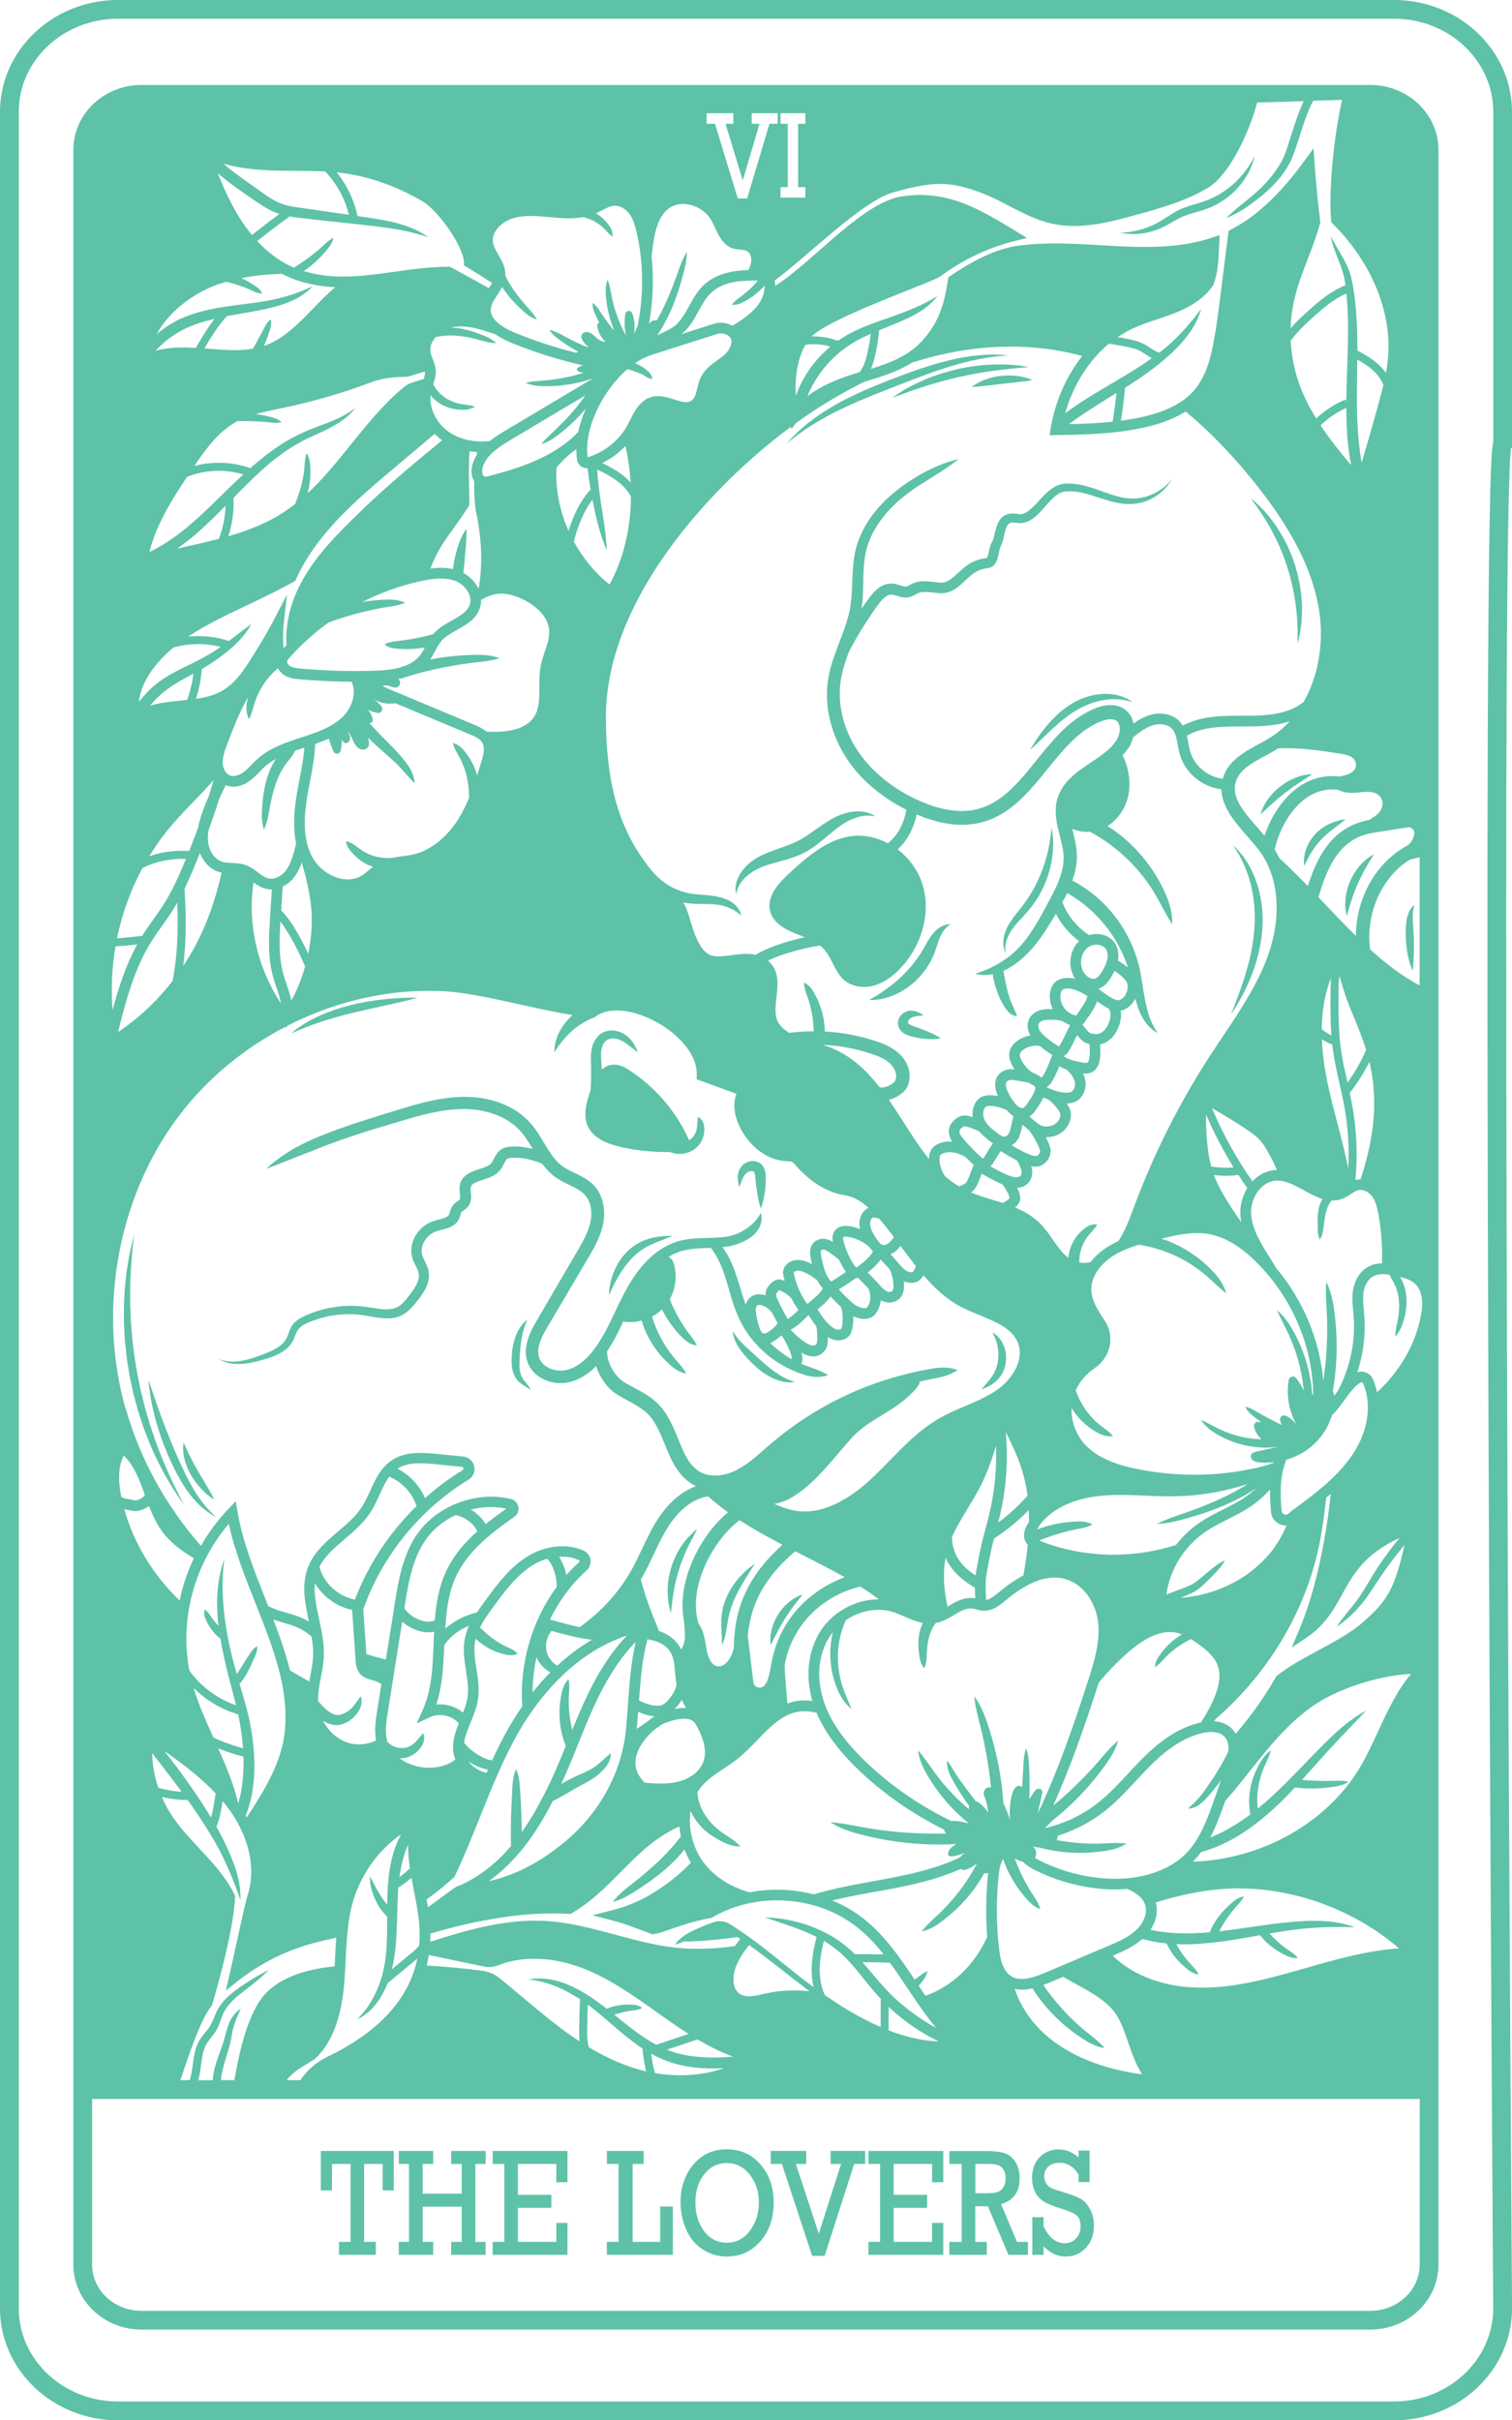
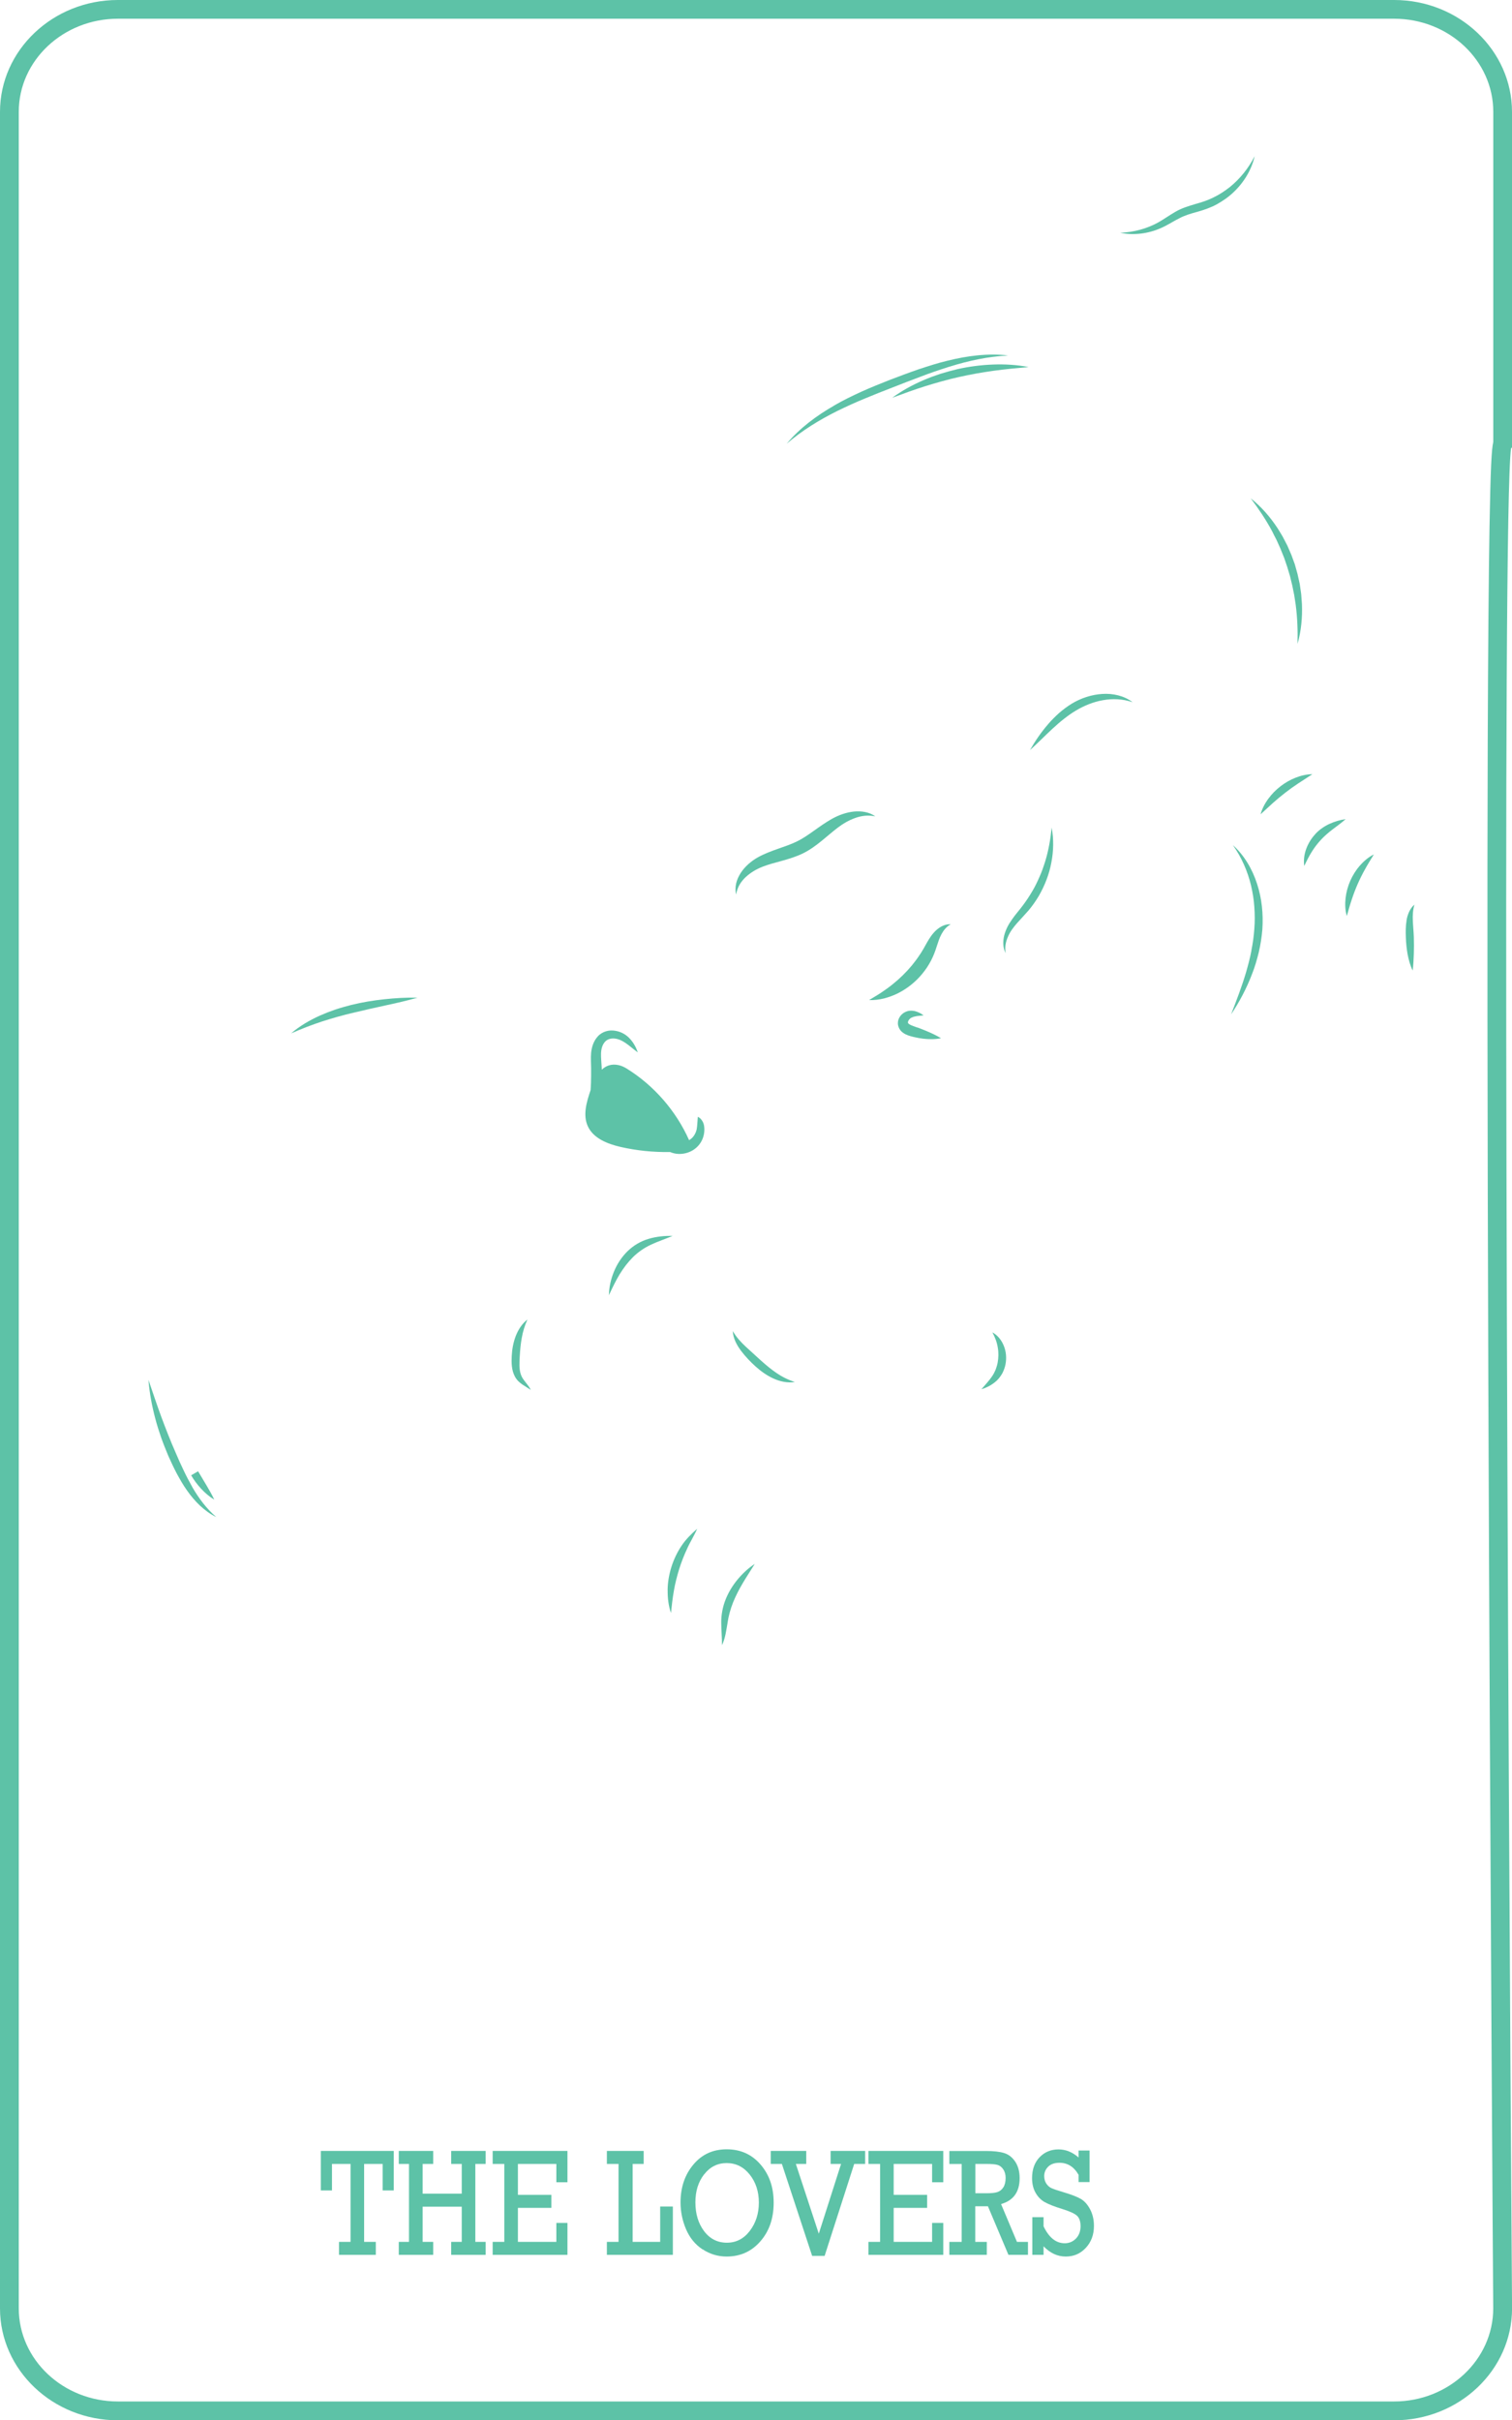
<svg xmlns="http://www.w3.org/2000/svg" id="Layer_2" viewBox="0 0 305.25 488.45">
  <defs>
    <style>.cls-1{fill:#5dc2a7;stroke-width:0px;}</style>
  </defs>
  <g id="Layer_1-2">
    <path class="cls-1" d="M305.25,90.28V22.58c0-12.45-10.68-22.58-23.8-22.58H23.8C10.68,0,0,10.13,0,22.58v443.3c0,12.45,10.68,22.58,23.8,22.58h257.66c13.12,0,23.8-10.13,23.8-22.59-.88-125.13-2.05-362.65-.2-375.39l.2-.19ZM301.47,89.19c-.35,1.47-.55,5.3-.76,17.17-.17,9.93-.29,24.4-.36,43.01-.11,31.33-.07,74.83.12,129.28.33,92.71.98,186.3.99,187.22,0,10.36-8.98,18.79-20.01,18.79H23.8c-11.04,0-20.01-8.43-20.01-18.79V22.58C3.78,12.21,12.76,3.78,23.8,3.78h257.66c11.04,0,20.01,8.43,20.01,18.79v66.62Z" />
-     <path class="cls-1" d="M276.64,17.15H28.56c-7.58,0-13.75,5.87-13.75,13.09v426.83c0,7.21,6.17,13.08,13.75,13.08h248.09c7.58,0,13.75-5.87,13.75-13.08V30.24c0-7.22-6.17-13.09-13.75-13.09ZM45.97,409.08c-.24.72-.42,1.45-.61,2.14-.18.69-.4,1.36-.65,2.04-.48,1.36-1.02,2.74-1.39,4.22-.19.75-.32,1.54-.36,2.35h-2.94c.13-.44.23-.89.31-1.32.23-1.3.33-2.56.56-3.73.12-.58.28-1.14.49-1.65.23-.51.5-.97.88-1.45.37-.48.79-.98,1.17-1.55.4-.58.69-1.24.91-1.85.23-.61.42-1.2.66-1.74.24-.53.53-1.03.88-1.51.7-.95,1.6-1.79,2.56-2.57,1.96-1.52,4.03-3.04,5.82-4.86-1.17.54-2.27,1.18-3.35,1.83-1.08.66-2.14,1.35-3.18,2.12-1.03.77-2.05,1.62-2.89,2.68-.42.52-.79,1.11-1.1,1.72-.3.61-.52,1.22-.76,1.78-.24.57-.49,1.06-.81,1.52-.33.47-.74.93-1.15,1.45-.42.51-.81,1.12-1.11,1.76-.29.65-.48,1.31-.63,1.97-.29,1.31-.38,2.58-.58,3.77-.1.56-.23,1.11-.41,1.61h-1.87c.04-.13.09-.26.14-.41,1.3-3.92,4.02-12.07,6.05-14.41l.15-.18.07-.22c.18-.58,4.32-14.39,4.63-21.74v-.28s-.12-.25-.12-.25c-.92-1.82-2.21-3.72-3.84-5.65-1.05-1.24-2.17-2.44-3.26-3.61-2.35-2.52-4.56-4.9-6.19-7.67-.52-.88-.97-1.8-1.37-2.73,1.38.34,2.81.53,4.24.58.26,0,.68.05,1.01.09.81,1.14,1.61,2.29,2.38,3.45,1.72,2.59,3.33,5.24,4.7,8.01,1.34,2.79,2.48,5.62,3.52,8.63.13-3.21-.86-6.36-2.12-9.27-.8-1.88-1.72-3.7-2.71-5.48.7-1.77.97-3.42,1.24-5.16.2.25.42.48.62.73,4.58,5.83,6.25,12.6,4.46,18.13-.41,1.27-1.51,6.3-2.48,10.74-.49,2.26-.96,4.4-1.25,5.61l-.71,3.02,2.43-1.92c4.18-3.31,9.09-5.86,14.18-7.35,1.83-.54,3.75-.97,5.61-1.39.03,0,.06-.01.09-.02-.11,1.4-.18,2.81-.25,4.19-.03.53-.06,1.06-.09,1.6-4.79.49-9.65,1.66-13.23,4.78-3.85,3.37-5.79,11.21-7.01,18.18h-2.69c.04-.65.15-1.31.3-1.97.31-1.36.78-2.73,1.19-4.15.2-.71.4-1.44.54-2.18.14-.73.25-1.44.42-2.12.34-1.35.9-2.59,1.53-3.97-1.31.8-2.18,2.19-2.65,3.65ZM149.95,36.42l3.39-11.44h-1.59v-2.13h5.25v2.13h-1.66l-4.5,15.08h-1.9l-4.59-15.08h-1.69v-2.13h5.39v2.13h-1.58l3.48,11.44ZM157.58,24.98v-2.13h5.01v2.13h-1.47v12.78h1.47v2.13h-5.01v-2.13h1.47v-12.78h-1.47ZM215.81,85.6c.63-.47,1.26-.93,1.91-1.38,1.28-.89,2.61-1.73,3.94-2.59,1.23-.78,2.48-1.55,3.74-2.32-.2,1.94-.47,3.88-.79,5.8-2.91.31-5.81.42-8.8.49ZM220.5,79.76c-1.38.82-2.73,1.7-4.05,2.63-.48.33-.95.68-1.42,1.03,1.61-5.67,4.73-10.62,8.82-14.05,1.07.16,2.14.34,3.19.54,1.16.22,2.28.47,3.25.99.34.18.66.4,1.01.63.4.27.8.53,1.23.76-1.25.9-2.54,1.75-3.85,2.56-2.68,1.66-5.43,3.23-8.18,4.89ZM184.8,72.99c11.47-3.62,23.29-4,33.68-1.14-3.21,4.08-5.47,9.17-6.38,14.71l-.21,1.28,1.66-.03c4.48-.08,9.11-.17,13.69-.85,3.86-.58,8.42-1.55,12.11-3.91,4.72,3.87,9.34,8.63,13.92,14.34,7.79,9.72,11.96,18.09,13.12,26.35.8,5.68-.06,12.41-3.18,17.89-2.94,2.45-7.29,2.82-11.26,2.82h-.97c-4.19,0-8.52-.01-12.2,2-.18-.3-.39-.59-.64-.86-1.4-1.48-3.79-1.98-6.08-1.26-1.19.37-2.26,1-3.22,1.69-.06-.31-.15-.63-.27-.94-.28-.71-.79-1.4-1.43-1.87-.63-.49-1.41-.76-2.13-.86-.73-.1-1.42-.05-2.05.06-.64.11-1.23.3-1.8.52-.54.23-1.08.46-1.59.74-1.03.54-2,1.17-2.9,1.87-1.8,1.4-3.34,3.02-4.76,4.67-1.42,1.65-2.74,3.35-4.07,4.97-1.33,1.63-2.7,3.18-4.19,4.53-1.5,1.34-3.13,2.47-4.93,3.14-1.79.7-3.71.94-5.67.79-1.96-.15-3.92-.65-5.82-1.36-3.8-1.45-7.4-3.61-10.35-6.39-.74-.69-1.44-1.43-2.09-2.2-.65-.77-1.27-1.58-1.8-2.42-1.1-1.68-1.96-3.52-2.56-5.44-.29-.96-.52-1.94-.68-2.92-.15-.99-.22-1.99-.22-2.98,0-2,.37-3.95,1-5.91.25-.81.54-1.63.84-2.45,1.39-2.72,3.02-5.36,4.75-7.9,1.01-1.43,2.01-3.01,3.15-3.51.56-.25.95-.19,1.84.09.42.13.93.3,1.57.34.32.02.67-.01,1.02-.1.34-.09.62-.23.85-.36l.57-.32c.15-.08.28-.13.44-.18.3-.1.65-.15,1.02-.16.76-.02,1.61.11,2.55.2.24.02.46.05.74.05.28,0,.57,0,.85-.05.57-.08,1.12-.27,1.61-.52.98-.51,1.69-1.2,2.35-1.82.66-.62,1.27-1.2,1.92-1.64.65-.45,1.34-.76,2.08-.92.19-.03.37-.07.56-.09l.14-.02c.1-.01.2-.02.31-.05.21-.05.43-.14.62-.26.39-.25.63-.59.78-.88.16-.3.24-.56.32-.82.14-.51.22-.96.31-1.38.09-.42.18-.77.32-1.03.51-1.05.61-1.98.82-2.8.18-.82.46-1.53.84-1.77.19-.13.43-.21.76-.21.34-.02.62.07,1.28.12.58.02,1.17-.1,1.68-.31.52-.21.96-.5,1.36-.81.79-.63,1.41-1.33,2.01-2.01.6-.68,1.17-1.34,1.78-1.91.61-.56,1.26-1.03,1.94-1.23.17-.05.34-.08.52-.11.2-.02.41-.04.61-.05.41-.01.82,0,1.24.04,3.35.31,6.61,2.25,10.41,2.52,1.89.14,3.82-.29,5.44-1.2.82-.44,1.56-1.01,2.21-1.65.65-.64,1.21-1.37,1.63-2.17-2.21,2.84-5.82,4.31-9.17,3.85-3.4-.44-6.54-2.4-10.36-2.88-.48-.06-.96-.08-1.45-.07-.24,0-.49.02-.73.04-.26.03-.54.07-.8.15-1.05.29-1.9.91-2.61,1.54-1.42,1.28-2.48,2.77-3.75,3.74-.63.48-1.27.75-1.89.71-.23,0-.83-.16-1.39-.14-.56,0-1.22.13-1.78.51-.57.37-.93.92-1.16,1.41-.24.5-.37.99-.49,1.44-.23.9-.39,1.78-.7,2.34-.29.53-.42,1.06-.53,1.51-.11.46-.19.89-.3,1.24-.1.36-.28.6-.27.56,0,0,.01,0,0,0l-.21.02c-.26.02-.51.07-.76.12-1.01.21-1.99.64-2.82,1.21-.83.56-1.53,1.22-2.19,1.82-.65.6-1.27,1.15-1.89,1.46-.31.16-.62.25-.94.3-.16.02-.32.03-.49.02-.16,0-.4-.03-.6-.05-.85-.09-1.77-.25-2.81-.24-.52,0-1.07.07-1.63.24-.27.08-.55.2-.8.32l-.6.33c-.35.18-.44.19-.7.19-.26-.02-.61-.12-1.04-.26-.43-.13-.94-.3-1.57-.34-.63-.04-1.28.1-1.82.34-1.1.5-1.83,1.28-2.45,2.03-.62.78-1.1,1.5-1.63,2.25-.1.15-.2.3-.3.45.07-.44.12-.88.16-1.32.2-2.21.14-4.36.25-6.43.1-2.08.39-4.05,1.14-5.92,1.47-3.75,4.28-6.94,7.56-9.44,1.64-1.28,3.44-2.35,5.22-3.47,1.78-1.13,3.59-2.26,5.29-3.64-2.12.51-4.13,1.29-6.07,2.23-1.94.95-3.78,2.12-5.54,3.41-3.51,2.58-6.64,5.95-8.38,10.15-.43,1.04-.77,2.14-.98,3.25-.22,1.11-.34,2.21-.41,3.3-.15,2.18-.14,4.3-.36,6.34-.37,4.02-2.32,7.76-3.69,11.95-.69,2.08-1.15,4.36-1.18,6.63-.01,1.13.06,2.27.22,3.39.17,1.12.41,2.22.73,3.3,1.28,4.33,3.82,8.24,7.07,11.29,2.39,2.25,5.1,4.1,8.02,5.56-.52,2.9-1.88,5.33-3.74,6.76-2.25-1.2-4.79-1.77-7.34-1.45-4.88.63-8.84,4.1-12.47,7.41-2.25,2.06-4.72,4.77-3.97,7.72.56,2.19,2.72,3.55,4.81,4.41.72.3,1.47.58,2.2.88-3.68.8-7.52,2.05-9.91,3.53-.6-.13-1.21-.19-1.83-.19-.99,0-1.99.13-2.95.26-1.32.17-2.57.34-3.69.18-2.69-.37-3.9-4.4-4.79-7.34-.49-1.61-.83-2.76-1.4-3.47.66.13,1.32.22,1.98.26,1.87.11,3.64-.03,5.27.24.82.14,1.59.4,2.34.72.75.34,1.45.78,2.12,1.44-.11-.95-.74-1.82-1.5-2.43-.77-.63-1.7-1-2.63-1.25-1.88-.49-3.74-.48-5.43-.69-1.67-.2-3.24-.71-4.68-1.51-.71-.41-1.4-.86-2.02-1.39-.63-.53-1.2-1.12-1.71-1.75l-.02.02c-7.33-8.93-9.13-18.77-9.31-30.33-.37-24.09,20.75-45.28,29.85-53.27,2.47-2.17,4.97-4.19,7.49-6.05l.13.45.83-1.15c4.6-3.33,9.27-6.14,13.98-8.42,3.31-.98,6.68-2.03,9.57-3.86.19-.06.38-.13.57-.19ZM285.21,167.32c.27.28.38.65.31,1.03-.19.99-.68,1.8-1.34,2.27-.17.09-.33.18-.5.28-.09.04-.19.08-.28.1v.06c-5.95,3.57-9.63,10.48-9.66,17.83-2.16-2.12-4.26-4.33-6.34-6.52-.41-.43-.81-.86-1.22-1.29,2.03-7.1,4.8-11.98,10.99-13l7.02-1.11c.38-.06.76.07,1.03.35ZM264.92,281.51c-.04-.58-.09-1.17-.16-1.75-.25-1.9-.65-3.78-1.24-5.6-.59-1.82-1.35-3.58-2.26-5.25-.9-1.67-1.99-3.27-3.47-4.5.77,1.76,1.65,3.35,2.43,5.02.77,1.67,1.39,3.4,1.88,5.16.48,1.76.84,3.56,1.03,5.37.03.24.04.48.06.71-.38-.93-.91-1.81-1.58-2.59-.46-.53-1.33-.26-1.44.43-.51,3.06.04,6.27,1.57,9.01-.53-.75-1.28-1.37-2.13-1.79-.64-.31-1.36.26-1.18.95.08.32.21.63.36.92l-.52-.25c-.75-.37-1.51-.76-2.25-1.15-.75-.4-1.49-.81-2.22-1.24-.73-.44-1.46-.87-2.41-1.05.4.88,1.06,1.47,1.75,2,.48.38.98.75,1.48,1.1-.2-.02-.39-.04-.59-.06-.55-.04-1,.47-.87,1.01.23.95.77,1.83,1.51,2.52,0,0,0,0-.01,0-1.42-.05-2.84-.23-4.23-.56-1.39-.33-2.75-.8-4.06-1.41-1.3-.62-2.53-1.35-3.94-1.97.83,1.31,2.08,2.25,3.4,3,1.32.76,2.74,1.37,4.21,1.81,1.47.44,3,.71,4.54.78,1.13.06,2.26.01,3.38-.14.02,0,.03,0,.05,0-1.42.32-2.84.64-4.26.95-.44.1-.93.23-1.14.6-.24.42,0,.96.41,1.24.41.28.93.35,1.43.38.91.07,1.83.04,2.74-.07,0,.03-.02.07-.03.1-1.55.61-3.15,1-4.57,1.28-7.16,1.46-14.48,1.54-21.76.24-3.84-.68-8.64-1.88-11.67-5.06-1.95-2.04-2.94-4.8-2.83-7.52.02.04.04.07.06.11.61,1.01,1.35,1.93,2.2,2.73.84.81,1.78,1.5,2.79,2.06.99.58,2.11,1,3.35.8-.83-.92-1.66-1.48-2.5-2.09-.81-.64-1.55-1.35-2.21-2.13-.66-.78-1.23-1.61-1.72-2.49-.45-.81-.82-1.66-1.13-2.54.79-1.75,2.13-3.32,3.85-4.49,3.22-2.19,4.1-6.39,2-9.56-1.31-1.98-2.66-4.03-2.7-6.26-.06-2.92,2.21-5.42,4.36-6.79,1.59-1.01,3.38-1.71,5.23-2.27l.73.12,1.28.26,1.26.33c.41.14.83.26,1.25.38,1.65.55,3.25,1.26,4.78,2.12,1.52.86,2.97,1.87,4.31,3.02,1.33,1.17,2.55,2.42,4.06,3.59-.53-1.85-1.68-3.39-2.99-4.72-1.3-1.35-2.77-2.56-4.36-3.58-1.59-1.03-3.29-1.88-5.08-2.52-.23-.07-.46-.15-.69-.22,2.29-.57,4.77-1.13,7.2-1.13.75,0,1.49.05,2.22.17,3.27.54,6.47,2.41,9.8,5.73,7.07,7.05,11.24,16.66,11.42,26.35,0,.11,0,.21,0,.32-.06,0-.11,0-.17.02ZM204.36,398.95c-1.89-.99-2.41-3.5-2.65-5.58-.58-4.97-.61-10.01-.08-14.99.12-1.14.33-2.35.9-3.2.23.69.49,1.37.79,2.03.49,1.08,1.06,2.12,1.71,3.12.64.99,1.36,1.93,2.14,2.82.76.89,1.63,1.72,2.85,2.13-.37-1.23-.99-2.14-1.62-3.06-.6-.94-1.16-1.9-1.67-2.88-.51-.98-.97-1.98-1.38-2.99-.17-.43-.34-.86-.5-1.29.18.12.37.23.57.32.32.15.68.26,1.05.32.56.59,1.32,1.13,2.3,1.63,3.91,1.98,8.12,3.25,12.52,3.77,1.28.15,2.55.23,3.78.23.87,0,1.72-.04,2.56-.11,1.58.71,2.95,1.64,3.49,3.01.71,1.8-.31,3.91-1.63,5.19-1.6,1.55-3.81,2.48-5.95,3.39l-12.43,5.27c-2.42,1.03-4.92,1.85-6.78.88ZM199.48,378.16c-.45,4.22-.5,8.49-.18,12.72-.38.83-.78,1.64-1.23,2.4-2.67,4.54-6.69,7.91-11.23,9.5-.46-.68-.93-1.36-1.38-2.05.83-.83,1.52-1.81,1.81-3-.99.57-1.81,1.18-2.62,1.79-1.44-2.15-2.9-4.32-4.54-6.4-1.7-2.15-3.59-4.2-5.8-5.92-1.93-1.51-4.05-2.73-6.3-3.65,2.88-.71,5.82-1.24,8.71-1.76.95-.17,1.91-.34,2.86-.52,4.82-.9,9.81-2.03,14.33-4.07.32.18.72.25,1.13.11.82-.26,1.58-.7,2.21-1.26-.21.4-.43.8-.65,1.2l-.59,1-.62.98c-.84,1.3-1.76,2.55-2.76,3.74-1,1.19-2.07,2.33-3.2,3.41-1.16,1.06-2.33,2.08-3.37,3.43,1.67-.36,3.08-1.24,4.36-2.25,1.3-.99,2.54-2.08,3.67-3.27,1.14-1.19,2.19-2.47,3.12-3.83.23-.34.46-.69.68-1.04l.63-1.07.16-.29c.07.02.14.03.21.03.23.01.43-.04.6-.13,0,.07-.02.14-.02.2ZM166.55,402.68c-1.15-2.33-1.17-5.13-.93-7.25.14-1.25.39-2.5.72-3.72,1.22.73,2.38,1.56,3.42,2.5,1.39,1.24,2.62,2.69,3.83,4.18,1.21,1.5,2.41,3.05,3.77,4.52.14.16.29.31.44.46v5.73c-3.94-1.72-7.68-3.95-11.24-6.43ZM128.34,410.01c-1.46-1.07-2.88-2.24-4.32-3.4.65-.22,1.32-.41,2-.56.58-.13,1.16-.23,1.76-.31.6-.06,1.19-.12,1.85-.49-.57-.51-1.23-.63-1.88-.66-.65-.05-1.3-.05-1.96,0-1.13.1-2.25.36-3.3.81-1.27-.99-2.57-1.95-3.95-2.81-1.77-1.11-3.64-2.09-5.67-2.69-1.01-.29-2.05-.49-3.1-.58-1.05-.07-2.1-.01-3.11.19,3.87.35,7.29,1.92,10.43,3.97-.07,1.95-.15,3.96-.17,5.94-.01.87,0,1.73.09,2.57-1.27-.83-2.56-1.73-3.88-2.73-2.62-1.97-5.16-4.11-7.63-6.18-1.54-1.29-3.13-2.63-4.72-3.91-.95-.76-2.1-1.25-3.35-1.42-3.74-.5-7.51-.85-11.28-1.06.17-.7.31-1.41.42-2.13l11.12,2.32c.99.21,2,.11,2.94-.26,4.73-1.9,10.84-1.72,16.76.51,5.5,2.07,10.36,5.52,15.07,8.87.52.37,1.04.74,1.57,1.11,1.61,1.14,3.27,2.28,4.98,3.37l-6.53,2.19c-1.44-.77-2.81-1.68-4.16-2.67ZM48.81,360.78c-.16,1.08-.41,2.15-.72,3.19-.87-3.8-2.42-7.49-4.03-11.11,1.66.67,3.36,1.23,5.1,1.66.08,2.1-.06,4.19-.35,6.25ZM48.43,347.77c.29,1.68.51,3.37.64,5.06-1.77-.47-3.51-1.07-5.19-1.8-.35-.15-.68-.31-.87-.52-1.45-3.21-2.91-6.51-3.92-9.84,2.5,2.48,5.62,4.34,9,5.32.13.59.25,1.18.34,1.78ZM36.26,323c-5.3-5.05-9.23-11.5-11.17-18.41.24.05.47.09.7.13.29.05.58.1.86.17.21.05.43.08.66.08.98,0,2.03-.47,2.77-1.04.74,1.9,1.6,3.77,2.84,5.39,1.68,2.2,3.92,3.75,6.21,5.16-1.29,2.73-2.26,5.59-2.87,8.52ZM24.95,293.81h.07c2.08,1.97,3.12,4.84,4.23,7.89-.06.12-.22.34-.56.58-.61.43-1.27.58-1.51.52-.34-.09-.68-.15-1.01-.2-.7-.12-1.31-.23-1.69-.53-.7-3.46-.55-6.24.48-8.26ZM25.3,284.15c-5.63-20.12-1.47-42.73,10.86-59,5.66-7.47,13.09-13.57,21.4-17.89l.14.18.32-.42c8.87-4.53,18.72-7.05,28.5-7.05,1.23,0,2.47.04,3.69.12,4.1.27,9.54,1.47,14.81,2.64,3.6.79,7.27,1.6,10.57,2.13-.61.54-1.17,1.14-1.65,1.79-.62.84-1.15,1.74-1.49,2.7-.35.96-.55,1.97-.52,2.98.55-.84,1.09-1.61,1.69-2.33.59-.71,1.2-1.37,1.87-1.96,1.33-1.18,2.84-2.05,4.41-2.68h.1s.42-.33.42-.33c.13-.11,3.37-2.62,10.3.35,5.02,2.15,10.05,6.78,9.94,11.47l-.02.97,8.04,2.93c-.89,2.15-.38,5.16,1.37,7.95,2.23,3.56,5.67,5.67,9.21,5.67h.07c.4,0,.74.16.97.43,1.74,2.09,5.39,5.72,10.39,6.46,1.62.24,3.16,1.17,4.66,2.5-.07.03-.15.06-.22.1-.99.57-1.62,1.72-1.64,3,0,.41.05.81.14,1.18-1.06-.4-2.07-.62-2.76-.63-.93-.02-1.66.23-2.16.75-.75.78-.69,1.84-.57,2.49-.31-.19-.59-.35-.82-.43-1.15-.44-2.45-.16-3.16.69-.88,1.05-.6,2.48-.46,3.17.07.32.14.67.21,1.02-1.21-.62-2.29-.9-3.23-.8-.87.1-1.61.51-2.15,1.2-.28.36-.58,1-.37,1.99.07.34.16.67.25,1.01-.4-.17-.77-.27-1.05-.29-1.27-.05-2.28,1.34-2.56,1.9-.22.44-.28.88-.26,1.31-.49-.16-.98-.24-1.43-.22-1.04.06-1.86.6-2.33,1.52-.1.19-.17.39-.23.6-.54-1.47-.99-3.02-1.47-4.59-.48-1.53-1.01-3.09-1.74-4.6-.41-.84-.91-1.66-1.48-2.43.36-.04.71-.08,1.07-.13.49-.09.98-.19,1.46-.34.96-.29,1.88-.69,2.74-1.23.86-.53,1.64-1.27,2.13-2.21.49-.92.68-2.04.33-2.99-.47.89-.98,1.53-1.57,2.09-.58.56-1.23,1.02-1.92,1.45-.7.42-1.47.75-2.27.98-.4.12-.81.2-1.22.27-.43.06-.86.11-1.3.14-1.75.14-3.59.08-5.51.26-.96.09-1.93.24-2.89.52-.96.29-1.88.68-2.75,1.17-1.74.98-3.21,2.31-4.47,3.77-1.26,1.46-2.31,3.07-3.22,4.72-1.82,3.3-3.16,6.72-4.96,9.77-.9,1.52-1.9,2.96-3.09,4.14-1.19,1.18-2.59,2.08-4.09,2.42-1.42.32-3.08,0-4.22-.84-1.18-.83-1.64-2.14-1.4-3.62.24-1.49,1.09-3.02,2.01-4.57l2.8-4.73,5.59-9.48c.93-1.61,1.86-3.33,2.42-5.29.56-1.96.64-4.15-.1-6.21-.37-1.03-.99-2.01-1.8-2.79-.81-.77-1.72-1.3-2.58-1.74-.86-.44-1.69-.8-2.43-1.2-.74-.4-1.36-.83-1.93-1.4-1.15-1.12-2.05-2.62-2.99-4.2-.94-1.56-1.99-3.27-3.49-4.67-1.48-1.38-3.23-2.42-5.08-3.11-1.84-.71-3.77-1.09-5.71-1.23-3.89-.27-7.67.48-11.26,1.44-1.8.49-3.56,1.04-5.31,1.58-1.75.54-3.51,1.08-5.26,1.65-3.5,1.13-7,2.34-10.41,3.8-3.39,1.49-6.66,3.38-9.38,5.97,1.77-.63,3.45-1.33,5.14-1.99l5.06-1.99c3.36-1.35,6.8-2.53,10.28-3.62,1.74-.55,3.49-1.07,5.25-1.59,1.76-.52,3.5-1.05,5.24-1.51,3.47-.91,7.01-1.55,10.46-1.27,3.42.28,6.82,1.47,9.21,3.75,1.19,1.11,2.1,2.57,3.04,4.13.02.04.05.08.07.11-.8-.2-1.61-.35-2.45-.44-.52-.05-1.05-.07-1.59-.05-.28.01-.54.03-.83.07-.29.04-.62.1-.96.24-.34.13-.7.36-.97.61-.27.26-.47.54-.63.8-.31.52-.49.97-.69,1.29-.1.17-.18.28-.28.39-.1.11-.22.21-.36.31-.29.2-.65.37-1.05.52-.82.32-1.77.52-2.82,1.03-.52.25-1.09.63-1.53,1.23-.44.59-.63,1.37-.62,2,0,.62.09,1.12.11,1.51.03.41-.03.6-.1.7-.04.1-.39.32-.91.72-.25.2-.56.54-.73.91-.17.35-.24.65-.31.89-.06.23-.11.39-.16.48-.05.1-.11.19-.2.28-.18.17-.48.33-.86.47-.78.29-1.76.39-2.87.9-1.05.5-1.93,1.28-2.58,2.22-.65.94-1.08,2.06-1.12,3.25-.02.6.06,1.21.24,1.78.18.57.43,1.04.65,1.47.22.43.4.81.51,1.16.1.34.14.68.11,1.05-.06.72-.39,1.5-.85,2.25-.46.75-1.04,1.49-1.63,2.23-.58.71-1.16,1.32-1.85,1.65-.68.35-1.51.47-2.38.45-.88-.02-1.8-.16-2.75-.32-.95-.16-1.96-.3-2.96-.35-1-.06-2.01-.05-3,.03-2,.15-3.97.57-5.85,1.25-.94.35-1.85.7-2.78,1.26-.46.28-.9.63-1.28,1.08-.39.45-.63.99-.81,1.47-.18.48-.32.92-.5,1.29-.18.37-.41.71-.7,1.02-.57.62-1.33,1.12-2.16,1.53-.83.4-1.72.74-2.62,1.08-.9.32-1.8.62-2.71.85-.92.22-1.85.37-2.8.37-.94-.01-1.89-.2-2.77-.59.81.54,1.76.86,2.75.99.98.13,1.98.09,2.96-.05.98-.14,1.94-.37,2.88-.63.94-.27,1.88-.54,2.8-.94.92-.4,1.85-.9,2.62-1.67.38-.38.72-.83.98-1.32.25-.49.42-.97.59-1.39.18-.42.35-.76.6-1.05.25-.29.57-.54.94-.76.73-.43,1.64-.77,2.51-1.07,1.76-.6,3.6-.95,5.46-1.06.93-.05,1.86-.05,2.78.02.93.07,1.82.21,2.78.39.95.17,1.94.35,2.99.39,1.04.04,2.2-.07,3.25-.59,1.07-.5,1.86-1.33,2.51-2.09.63-.76,1.26-1.52,1.83-2.41.56-.88,1.07-1.9,1.2-3.11.06-.6,0-1.23-.17-1.82-.17-.58-.42-1.06-.63-1.5-.22-.43-.41-.82-.52-1.18-.11-.34-.15-.7-.14-1.07.03-.74.32-1.49.77-2.13.45-.64,1.08-1.18,1.77-1.5.64-.31,1.62-.44,2.66-.79.52-.18,1.12-.44,1.65-.93.26-.25.49-.55.66-.88.17-.34.25-.65.32-.88.06-.23.12-.4.16-.48.04-.07.06-.1.18-.2.12-.1.3-.22.53-.39.23-.17.52-.4.77-.74.24-.34.39-.74.45-1.1.07-.36.07-.69.05-.97-.03-.57-.1-1.03-.09-1.37,0-.18.02-.29.06-.41.03-.12.08-.22.15-.31.13-.19.37-.37.72-.54.69-.34,1.63-.57,2.62-.94.5-.19,1.02-.42,1.53-.77.25-.18.5-.39.73-.63.23-.24.42-.53.57-.78.29-.51.48-.95.67-1.26.2-.32.32-.42.51-.5.2-.09.64-.14,1.06-.15.42-.01.86,0,1.3.04,1.54.15,3.13.57,4.56,1.19.42.57.89,1.13,1.42,1.66.73.73,1.63,1.36,2.5,1.83.87.47,1.72.85,2.49,1.24.77.39,1.44.81,1.97,1.31.51.49.9,1.09,1.15,1.79.5,1.4.47,3.06.02,4.6-.45,1.58-1.26,3.12-2.17,4.67l-5.55,9.48-2.77,4.75c-.92,1.6-1.94,3.32-2.3,5.48-.17,1.07-.12,2.27.32,3.35.2.56.52,1.06.87,1.52.37.44.78.85,1.25,1.17,1.84,1.3,4.1,1.69,6.25,1.22,2.09-.49,3.86-1.7,5.26-3.1.06-.06.11-.11.16-.17.02.07.04.14.06.21.35,1.05.85,2.03,1.48,2.93.63.9,1.39,1.73,2.38,2.41.91.6,1.77,1.06,2.62,1.52,1.69.91,3.23,1.8,4.28,3.02,1.08,1.24,1.85,2.87,2.57,4.61.74,1.73,1.41,3.6,2.49,5.44.54.91,1.2,1.81,2.04,2.59.66.61,1.42,1.13,2.25,1.52-3.78,1.36-6.36,4.56-7.66,6.56-1.28,1.97-2.28,4.08-3.25,6.13-.65,1.38-1.32,2.8-2.06,4.13-2.52,4.54-6.14,8.49-10.51,11.64-1.81-.38-3.61-.87-5.37-1.36l-.64-.18c1.81-3.74,4.29-7.12,7.38-9.89.62-.55.91-1.37.79-2.19-.12-.8-.62-1.48-1.35-1.81-3.19-1.48-7.52-1.11-11.04.96-3.84,2.26-6.54,5.96-8.92,9.22-.53.73-1.08,1.48-1.6,2.28-2.23.52-4.55,1.62-6.38,3.26.21-3.7.64-7.22,2.12-10.46,1.47-3.21,3.89-5.86,6.57-8.14h.17s0-.09,0-.14c1.64-1.39,3.38-2.64,5.04-3.8.67-.46.99-1.25.83-2.05-.15-.79-.73-1.4-1.51-1.58-7.16-1.69-15.23,1.47-19.19,7.52-2.74,4.19-3.56,9.28-4.27,13.78l-1.77,11.11c-1.36-.32-2.67-.69-3.94-1.08l-.62-9.03c3.73-10.7,11.46-20.23,21.24-26.18.94-.57,1.4-1.64,1.15-2.72-.25-1.08-1.12-1.85-2.23-1.96l-5.28-.52c-3.27-.32-6.42-.47-9.03,1.22-2.29,1.49-3.4,3.91-4.47,6.25-.55,1.2-1.06,2.32-1.72,3.33-1.2,1.82-2.9,3.27-4.71,4.81-2.41,2.05-4.9,4.17-6.1,7.26-1.39,3.6-.6,7.35.18,10.97-.42-.25-.86-.49-1.31-.69-1.06-.47-2.17-.79-3.24-1.1-1.32-.38-2.57-.75-3.67-1.36-.18-.45-.35-.89-.53-1.34-2.29-5.77-4.66-11.74-5.66-17.68l-.36-2.13-1.49,1.56c-2.17,2.27-4.02,4.78-5.55,7.45-7.05-8.06-12.33-17.56-15.18-27.75ZM38.89,175.74c.5-1.18.99-2.38,1.47-3.57.66,1.65,1.91,3.17,3.76,3.79.2.07.41.12.61.16-1.11,5.01-2.74,9.89-5.14,14.46-.8,1.52-1.67,2.97-2.6,4.38.77-5.93.5-12.22.25-15.55.61-1.27,1.16-2.51,1.65-3.66ZM65.12,49.69c-.66.6-1.34,1.18-2.04,1.73-1.2.95-2.46,1.79-3.74,2.6-3.01-1.28-5.47-3.28-7.41-5.37,2.11-1.69,4.27-3.34,6.47-4.9l-.06-.09c.4.07.79.14,1.18.19,1.03.14,2.03.24,3.04.36l12.11,1.33c4.02.47,7.94,1.01,11.82,2.34-1.66-1.21-3.6-2.03-5.58-2.63-1.98-.6-4.02-.93-6.03-1.25-.9-.14-1.8-.27-2.71-.4-.66-3.2-2.12-6.26-4.18-8.82.91.09,1.8.21,2.69.37,5.1.91,9.91,2.72,14.7,5.53,3.03,1.78,8.16,8.95,8.3,12.31l.02.59.51.3c.84.49,3.53,2.19,5.13,3.22-.19.35-.41.7-.65,1.06-.93-.51-1.8-.99-2.59-1.44-2.56-1.42-4.42-2.45-5.08-2.78l-.23-.11h-.26c-3.83.02-7.51.54-11.06,1.04-6.22.87-12.11,1.69-18.16-.16.97-.66,1.89-1.39,2.74-2.19.68-.64,1.32-1.33,1.91-2.05.6-.71,1.15-1.48,1.36-2.48-.91.45-1.55,1.06-2.2,1.68ZM65.67,34.61c2.31,2.42,3.98,5.49,4.76,8.73-2.54-.37-5.09-.74-7.63-1.1-2.01-.32-4.05-.47-5.78-1.06-1.72-.59-3.3-1.76-4.97-2.94-1.65-1.18-3.3-2.32-4.89-3.54-.7-.54-1.38-1.09-2.04-1.65,4.81,1.36,9.78,1.4,14.63,1.43,2.03.01,4,.03,5.92.13ZM48.72,44.52c-1.94-2.98-3.43-6.24-4.75-9.55.6.51,1.21,1.01,1.84,1.49,1.63,1.26,3.31,2.45,4.99,3.59,1.66,1.12,3.4,2.41,5.55,3.12.02,0,.04.01.06.02-1.88,1.37-3.73,2.79-5.55,4.24-.82-1-1.54-1.99-2.13-2.9ZM103.41,44.1c2.36-.77,5.04-.51,7.63-.27l.34.03c2.11.2,4.3.34,6.4-.04.92.23,1.82.59,2.64,1.11.58.36,1.13.79,1.62,1.29.48.51.91,1.03,1.62,1.53.11-.87-.25-1.63-.72-2.27-.46-.66-1.02-1.25-1.65-1.75-.31-.24-.64-.47-.98-.67.43-.19.83-.4,1.22-.61.85-.45,1.65-.88,2.46-.93,1.06-.07,2.27.56,3.05,1.61.75,1,1.14,2.23,1.49,3.78,1.41,6.15,1.45,12.62.2,18.83l-.77,1.75c.29-1.41.17-2.9-.32-4.25-.25-.71-1.3-.6-1.41.15-.21,1.45-.16,2.93.14,4.36-.24-.44-.47-.89-.68-1.34-.49-1.04-.92-2.1-1.29-3.19-.37-1.09-.67-2.21-.9-3.34-.22-1.14-.39-2.28-.84-3.46-.44,1.19-.44,2.42-.31,3.63.11,1.21.32,2.41.63,3.59.23.9.52,1.78.87,2.65,0,.11.01.21.02.32-.46-.57-.91-1.16-1.34-1.75-.45-.62-.89-1.25-1.31-1.89-.41-.65-.83-1.3-1.55-1.83-.09.9.19,1.66.53,2.38.24.54.51,1.07.79,1.59-.26.08-.46.32-.42.65.15,1.2.73,2.36,1.64,3.16-.63.12-1.24-.26-1.72-.68-.58-.51-1.12-1.13-1.94-1.22-.39-.04-.8.1-1.02.41-.35.49-.1,1.03.2,1.45.34.48.74.92,1.19,1.3-.79-.28-1.57-.61-2.33-.97-.92-.43-1.84-.91-2.75-1.4-.9-.51-1.82-1.01-2.93-1.22.62.95,1.45,1.6,2.32,2.2.86.61,1.75,1.2,2.69,1.73.26.15.53.29.8.43-.14.07-.27.16-.38.26-4.17-1.04-8.26-2.37-12.23-3.99-2.37-.97-5.16-2.59-5.03-4.81.06-.95.66-1.88,1.31-2.86.34-.51.69-1.06.98-1.64.57.9,1.21,1.74,1.9,2.52.73.83,1.51,1.6,2.33,2.33.81.74,1.68,1.41,2.79,1.76-.54-1.03-1.26-1.8-1.98-2.58-.7-.79-1.37-1.6-2-2.44-.92-1.22-1.74-2.5-2.39-3.84,0-.05.01-.1.01-.15.04-1.56-.72-2.88-1.4-4.06-.5-.87-.98-1.69-1.11-2.52-.33-2.12,1.71-4.11,3.87-4.82ZM181.61,195.58c4.36-4.44,6.48-11.24,4.6-17.18-.87-2.77-2.68-5.22-4.99-6.98,1.86-1.67,3.22-4.13,3.84-7.06.4.17.8.34,1.21.5,2.09.79,4.29,1.37,6.59,1.55,2.28.18,4.7-.1,6.88-.95,2.21-.82,4.13-2.17,5.81-3.66,1.67-1.51,3.12-3.17,4.5-4.83,2.74-3.31,5.24-6.73,8.4-9.17.78-.61,1.61-1.14,2.47-1.59.42-.23.88-.42,1.31-.61.42-.16.85-.3,1.26-.37.83-.16,1.52-.05,1.93.28.21.16.37.36.48.64.11.27.17.62.17,1,0,.76-.27,1.6-.69,2.28-.48.7-1.1,1.43-1.84,2.05-1.47,1.28-3.28,2.35-5.09,3.62-.9.65-1.81,1.36-2.65,2.22-.83.87-1.57,1.92-2.06,3.11-.51,1.18-.65,2.51-.6,3.72.05,1.22.28,2.36.54,3.42.5,2.13,1.14,4.06,1.04,5.9-.06,1.87-.69,3.77-1.55,5.62-.43.93-.91,1.85-1.41,2.78l-1.51,2.79c-1.02,1.84-2.1,3.61-3.36,5.21-1.26,1.6-2.74,2.99-4.44,4.06-1.68,1.1-3.47,1.95-5.59,2.58,1.15.33,2.37.33,3.56.1.08.6.2,1.18.35,1.76.22.89.51,1.77.87,2.62.36.85.79,1.69,1.33,2.47.26.39.55.78.95,1.08.38.3.87.53,1.4.55-.08-.27-.17-.47-.25-.69-.07-.22-.17-.4-.24-.6-.16-.38-.35-.73-.52-1.11-.33-.75-.58-1.55-.81-2.36-.23-.81-.41-1.64-.58-2.46-.13-.65-.24-1.29-.36-1.93.29-.12.57-.26.84-.4,1.99-1.09,3.69-2.63,5.14-4.31,1.45-1.69,2.65-3.53,3.77-5.38.28-.48.57-.95.85-1.43,1.1,2.14,2.69,4.02,4.67,5.52-1.76,1.73-2.28,4.65-1.13,6.99.1.21.23.41.36.61-2.32-.54-3.76.24-4.31.97-.78,1.04-1.02,2.5-.64,4,.1.4.23.77.39,1.13-.9-.02-1.69.05-2.08.12-1.2.23-2.19.94-2.65,1.89-.45.94-.4,2.12.14,3.17.03.06.07.11.1.16-2.05.36-3.65,1.58-4.11,2.93-.39,1.13-.07,2.44.92,3.91-.48-.05-.86-.07-1.16-.02-.94.14-1.76.62-2.23,1.31-.47.68-.86,1.88-.07,3.81.04.1.09.19.13.29-1.38-.27-2.79-.27-3.66.37-1.25.92-1.64,2.48-1.45,3.89-.87-.29-1.49-.39-1.96-.33-1,.13-2.07,1.03-2.52,1.83-.43.77-.46,1.74-.08,2.67.11.27.25.52.41.76-.67-.05-1.34,0-1.96.15-1.08.27-1.9.82-2.31,1.55-.26.46-.4,1.09-.42,1.8-1.83-2.26-3.47-4.83-5.16-7.47-.95-1.49-1.92-2.99-2.92-4.45,1.47-.39,3.15-1.37,3.78-2.8.86-1.96.3-4.47-1.41-6.24-1.44-1.49-3.36-2.27-5.05-2.83-3.31-1.1-6.78-1.74-10.27-1.93,0-.65-.05-1.3-.14-1.94-.14-1.01-.38-2.01-.71-2.97-.33-.96-.74-1.89-1.24-2.77-.47-.88-1.08-1.73-2.11-2.2.04,1.13.37,1.98.7,2.85.31.88.55,1.76.75,2.66.19.89.33,1.8.42,2.7.05.54.08,1.08.1,1.62-1.64,0-3.29.11-4.91.32-1.26-.71-2.21-1.62-2.6-2.94-.36-1.22-.18-2.76-.01-4.24.29-2.49.61-5.31-1.57-7.26-.05-.05-.11-.08-.16-.13,2.76-1.35,6.92-2.48,10.5-3.06.26.21.51.43.74.67,1.72,1.84,2.22,4.63,4.12,6.28,1.59,1.39,3.93,1.7,5.96,1.16s3.8-1.84,5.28-3.34ZM227.84,150.97c.41-.68.72-1.4.91-2.16,1.24-.99,2.52-1.97,3.97-2.43,1.24-.39,2.92-.32,3.87.68.74.79.96,2,1.19,3.29.11.6.22,1.21.39,1.82,1.05,3.79,4.53,6.69,8.41,7.12.07,3.6,2.78,6.69,5.22,9.48.91,1.04,1.77,2.01,2.5,3,3.92,5.31,4.53,13.26,1.61,21.27-2.09,5.75-5.62,11.01-9.03,16.11-.88,1.31-1.76,2.63-2.62,3.95-6.11,9.42-11.21,19.53-15.16,30.04l-.25.67c-.86,2.31-1.75,4.68-3.07,6.68-.79.36-1.55.76-2.28,1.22-1.34.86-2.46,1.88-3.33,3-.76.18-1.53.22-2.28.1-.01-.5.02-1.01.1-1.52.12-.74.34-1.47.66-2.18.32-.7.74-1.37,1.25-1.97.54-.59,1.08-1.11,1.63-2-1.05-.2-1.97.27-2.69.87-.75.59-1.41,1.32-1.92,2.15-.51.82-.9,1.74-1.1,2.71-.07.32-.11.65-.14.97-1.19-.88-2.12-2.21-3.09-3.6-.8-1.15-1.63-2.35-2.67-3.37-1.46-1.44-3.18-2.42-4.99-3.18.5-.44.95-1,1.03-1.65.08-.67-.22-1.53-.62-2.32.61-.02,1.15-.16,1.61-.44,1.04-.63,1.61-1.91,1.41-3.18-.03-.18-.09-.45-.18-.74.28.06.56.1.85.1.24,0,.48-.03.73-.09,1.29-.32,2.28-1.59,2.35-3.03.03-.59-.4-1.7-.97-2.83.03,0,.05,0,.08,0,1.1,0,2.16-.31,3.01-.9,1.34-.92,2.11-2.51,1.95-4.04-.06-.6-.4-1.26-.83-1.88.58,0,1.22-.09,1.82-.39,1.44-.71,2.25-2.51,1.93-4.28-.09-.47-.24-.94-.47-1.39.17.02.35.04.53.04.42,0,.88-.07,1.31-.3.83-.43,1.35-1.29,1.56-2.53.13-.77.16-2,.07-3.07.21-.04.42-.1.62-.17,1.01-.37,1.89-1.14,2.56-2.24.72-1.19,1.24-2.84.96-4.38.12-.02.24-.05.36-.09,1.14-.38,2.06-1.25,2.61-2.36.3,1.19.66,2.39,1.26,3.52.72,1.43,1.86,2.75,3.29,3.43-1.87-2.53-2.35-5.33-2.89-8.3-.25-1.49-.43-3.01-.77-4.57-.33-1.56-.84-3.08-1.45-4.56-.6-1.48-1.37-2.89-2.24-4.24-.86-1.35-1.85-2.62-2.96-3.79-1.99-2.14-4.36-3.95-6.96-5.31.47-1.3.8-2.68.89-4.13.08-1.2-.06-2.41-.27-3.51-.18-.98-.42-1.89-.63-2.79,1.11.48,2.35.67,3.57.58,1.45.79,2.85,1.67,4.18,2.66,1.79,1.34,3.46,2.85,4.97,4.51,1.5,1.67,2.86,3.49,4.01,5.44,1.13,1.97,2.1,3.99,3.42,6.05.11-2.46-.66-4.8-1.71-6.95-1.03-2.17-2.32-4.24-3.84-6.13-1.51-1.89-3.25-3.62-5.18-5.11-.74-.58-1.52-1.11-2.32-1.62,2.03-1.26,3.5-3.39,4.1-5.72.68-2.63.3-5.47-.77-7.97-.08-.19-.18-.38-.3-.54.42-.47.82-.98,1.2-1.53ZM276.45,165.47c-7.2,1.31-10.4,6.94-12.42,13.36-1.87-1.94-3.78-3.84-5.75-5.64-.29-.6-.6-1.18-.94-1.74.79-3.53,2.78-7.63,5.96-10.09,2.08-1.61,4.37-2.26,6.81-1.96,1.61.81,3.29.64,4.66.49.21-.02.41-.04.62-.06,1.29-.12,2.96.05,3.56,1.51.2.5.22,1.06.05,1.59-.36,1.1-1.24,1.74-2.53,2.53ZM250.43,245.45c.04.41.1.81.18,1.21-.78-1.07-1.55-2.2-2.31-3.4-1.14-1.78-2.38-3.87-3.23-6.12.8.11,1.61.16,2.42.16s1.69-.07,2.52-.18c.58.9,1.18,1.78,1.8,2.66-1.04,1.69-1.56,3.75-1.38,5.68ZM244.52,235.41c-.88-3.32-1.06-7.43-1.04-10.47,1.59,3.68,3.44,7.25,5.56,10.66-1.5.14-3.03.08-4.52-.19ZM268.79,208.98c-.7-.35-1.36-.78-1.95-1.29.04-3.89.67-7.35,1.88-10.33-.08.86-.09,1.7-.1,2.5-.03,2.99-.06,6.06.17,9.12ZM268.23,219.59c-.79-3.53-1.24-6.81-1.36-9.85.66.43,1.36.8,2.1,1.08.04.34.08.69.12,1.03.32,2.3.83,4.6,1.33,6.81.36,1.62.74,3.3,1.03,4.95.71,4.04.96,8.13.74,12.21-.62-3.09-1.41-6.15-2.2-9.16-.61-2.32-1.24-4.72-1.76-7.07ZM272.04,218.49c-.01-.06-.03-.12-.04-.18-.49-2.18-1-4.44-1.3-6.68-.53-3.88-.49-7.88-.45-11.76,0-.98.02-1.97.15-2.93.12.38.23.76.34,1.13.54,1.8,1.11,3.67,1.76,5.21,1.18,2.81,2.39,5.68,3.3,8.62-1.01,2.32-2.27,4.53-3.76,6.58ZM270.64,152.12c1.52.24,2.54.57,2.96,1.51.29.65.13,1.28-.12,1.65-.57.85-1.59,1.14-3.07,1.44-3.12-.39-6.15.47-8.77,2.5-2.81,2.17-5.09,5.64-6.35,9.45-.48-.57-.97-1.13-1.45-1.68-2.74-3.13-5.34-6.08-4.33-9.27.75-2.37,3.23-3.72,5.85-5.14.72-.39,1.47-.8,2.17-1.22h0c.17-.1.34-.22.51-.32,4.17-.24,8.58.45,12.61,1.08ZM256.13,149.05c-.65.39-1.34.77-2.06,1.16-2.84,1.54-6.07,3.29-7.14,6.71-.03.08-.04.16-.06.24-3.01-.32-5.8-2.63-6.61-5.55-.14-.51-.24-1.05-.34-1.62-.09-.49-.18-1-.31-1.51,3.25-1.88,7.39-1.87,11.4-1.87h.98c2.76,0,5.71-.17,8.38-1.03-1.22,1.32-2.62,2.5-4.24,3.47ZM248.02,353.35c-.39.87-.84,1.74-1.33,2.59-.63,1.1-1.29,2.19-2,3.25-.35.53-.71,1.06-1.08,1.58-.38.52-.74,1.05-1.13,1.54-.8.98-1.6,1.8-2.64,2.69.7.02,1.38-.23,1.97-.58.6-.36,1.09-.84,1.56-1.31.93-.97,1.75-1.98,2.54-3.03.2-.27.39-.55.58-.82-.63,1.9-1.29,3.8-1.98,5.67-1.17,3.15-2.51,6.44-4.88,8.94-3.87,4.08-10.64,5.99-18.09,5.1-4.15-.49-8.12-1.69-11.8-3.56-.24-.12-.53-.28-.82-.47.53-.71.25-1.87-.47-2.28.46.1.93.18,1.4.21l.68.18,1.2.27c.4.08.81.15,1.22.22,1.63.26,3.27.39,4.91.4,1.64.01,3.28-.11,4.9-.34,1.61-.21,3.23-.59,4.66-1.53-1.69-.22-3.23-.09-4.8-.01-1.57.06-3.13.03-4.68-.09-1.55-.12-3.09-.32-4.61-.6.13-.28.19-.57.18-.88,3.3-1.02,6.41-2.6,9.1-4.65,2.51-1.91,4.65-4.21,6.72-6.44.88-.94,1.79-1.92,2.7-2.84,2.35-2.37,5.99-5.64,10.51-6.75.52-.13,1.25-.26,2.01-.26.83,0,1.69.16,2.35.67.82.63,1.19,1.67,1.11,3.14ZM203.88,367.27c-.47-1.55-.86-2.47-1.3-3.27v-.17s-.14-1.6-.14-1.6l-.17-1.6c-.26-2.13-.63-4.24-1.11-6.33-.47-2.09-1.05-4.15-1.72-6.18-.66-2.03-1.44-4.03-2.75-5.79.2,2.18.75,4.19,1.27,6.22.5,2.03.92,4.08,1.28,6.13.35,2.02.62,4.05.84,6.08-.31-.1-.65-.08-1,.18-.52.39-.61,1.08-.34,1.65.35.73.53,1.66.8,3.22-.59-.82-1.68-2.08-2.6-2.35-.62-.8-1.24-1.61-1.84-2.43-.69-.93-1.38-1.86-2.01-2.81-.61-.97-1.15-1.91-1.86-2.93-.15,1.25.31,2.45.85,3.5.55,1.07,1.16,2.08,1.79,3.07.57.89,1.17,1.77,1.79,2.63-.03.2-.05.42-.05.65-1.16-.98-2.28-2.02-3.33-3.12-1.27-1.33-2.46-2.75-3.55-4.24-1.08-1.51-2.08-3.05-3.4-4.52.26,1.97,1.11,3.73,2.11,5.37.99,1.65,2.12,3.23,3.38,4.71,1.25,1.48,2.63,2.86,4.12,4.11l.65.52c-1.24-.3-2.52-.55-3.48-.43-6.25-3.02-12.02-6.96-16.96-11.62-4.39-4.14-7.22-8.08-8.67-12.06-1.77-4.87-1.37-9.98,1.09-13.68.18-.27.37-.53.57-.78-.1.42-.19.84-.26,1.27-.28,1.7-.34,3.43-.15,5.14.19,1.7.62,3.38,1.27,4.95.63,1.57,1.54,3.08,2.89,4.14-.62-1.58-1.29-3.02-1.8-4.54-.49-1.52-.79-3.1-.89-4.68-.09-1.58-.02-3.17.29-4.72.26-1.37.68-2.7,1.25-3.96,1.98-1.35,4.33-2.11,6.63-2.11.97,0,1.93.13,2.85.42.79.24,1.58.59,2.41.95,1.19.52,2.41,1.05,3.69,1.29-.07.14-.15.29-.21.43-.41.98-.62,2-.69,3.02-.07,1.01,0,2,.14,2.95.11.96.34,1.88,1.03,2.74.48-.99.5-1.92.51-2.83.04-.91.12-1.79.27-2.63.16-.84.41-1.64.75-2.37.22-.47.48-.89.78-1.29,1.37-.26,2.54-.95,3.67-1.61,1.33-.79,2.48-1.47,3.72-1.32.25.03.52.1.81.18.43.11.92.24,1.45.26,1.86.07,3.33-1.15,4.41-2.04,2.81-2.32,7.04-5.32,11.39-4.52,4.3.78,6.79,4.95,7.29,8.5.6,4.21-.84,8.67-2,12.25-2.73,8.46-5.8,17.47-9.8,26.01-.11.24-.23.48-.35.72l.94-4.21c.09-.72-.89-1.09-1.36-.52-.48.58-.9,1.21-1.25,1.87.03-1.01.04-2.02.04-3.03,0-1.21-.04-2.42-.1-3.63-.05-1.21-.14-2.42-.61-3.62-.42,1.21-.5,2.41-.55,3.61l-.21,3.6-.04.63c-.5-.52-1.38-.43-1.92,1.06-.56,1.54-.65,4.13-.55,5.51ZM179.18,379.14c-.95.18-1.89.35-2.84.52-3.99.72-8.08,1.46-12.03,2.66-1.79-.46-3.62-.76-5.46-.88-2.5-.17-5.04-.01-7.51.47-3.12-.88-6.66-2.6-9.24-5.96-2.1-2.73-3.27-6.79-2.68-10.49.05.12.1.23.16.35.63,1.31,1.51,2.46,2.56,3.43,1.04.96,2.22,1.72,3.44,2.33,1.2.63,2.47,1.1,3.9,1.1-.95-1.08-2.06-1.74-3.12-2.43-1.05-.71-2.01-1.5-2.83-2.39-.81-.89-1.47-1.9-1.95-2.96-.45-1.02-.72-2.09-.79-3.18.16-.27.34-.53.53-.78,1.26-1.65,2.97-2.79,4.79-3.99.96-.64,1.95-1.3,2.88-2.04,1.38-1.11,2.66-2.43,3.89-3.7,2.51-2.6,4.89-5.05,7.97-5.69,1.32-.27,2.66-.17,4,.16,1.66,3.94,4.55,7.83,8.81,11.86,4.95,4.67,10.71,8.64,16.94,11.72.04.3.18.56.4.78l-1.05.02h-1.72c-2.29,0-4.58-.11-6.87-.31-2.29-.21-4.57-.5-6.84-.91-2.27-.42-4.51-.91-6.9-1.06,2.03,1.29,4.29,2.01,6.58,2.57,2.28.58,4.6,1.03,6.94,1.35,2.34.32,4.7.51,7.06.56h1.77s1.77-.03,1.77-.03l1.34-.07c-.92.53-1.72,1.14-1.66,2.17.04.71,2.31.15,3.39-.45-.35.28-.67.6-.95.95-4.2,2.05-9,3.24-14.7,4.31ZM178.88,401.49c-1.31-1.36-2.5-2.87-3.79-4.35-.33-.38-.66-.76-.99-1.13,1.07,0,2.13,0,3.19.03h.19c1.13.02,1.8.05,2.2.09,1.15,1.57,2.24,3.2,3.34,4.85,1.49,2.23,2.99,4.49,4.66,6.66.42.54.85,1.08,1.29,1.61-.42-.23-.83-.46-1.24-.7-1.62-.97-3.18-2.04-4.67-3.22-1.48-1.17-2.89-2.45-4.19-3.82ZM177.51,394.42h-.18c-1.58-.03-3.18-.04-4.76-.02-.53-.53-1.07-1.04-1.65-1.53-1.56-1.3-3.29-2.35-5.1-3.21-3.62-1.72-7.53-2.59-11.45-2.71,3.61,1.25,7.21,2.3,10.5,3.97-.41,1.42-.7,2.87-.87,4.34-.19,1.69-.23,3.76.25,5.79-2.18-1.62-4.31-3.31-6.43-5.03-2.14-1.73-4.29-3.45-6.54-5.06-1.13-.8-2.27-1.59-3.44-2.33l-.44-.28c-.16-.1-.35-.21-.54-.28-.38-.17-.79-.27-1.2-.31-.41-.04-.83-.01-1.24.08-.43.1-.73.23-1.06.35-1.31.48-2.59,1.03-3.85,1.65-.63.31-1.24.67-1.79,1.11-.56.43-1.08.94-1.46,1.56h0c.66-.22,1.28-.46,1.88-.71.49.03.98.03,1.48.01,3.4-.15,6.46-.46,9.26-.88.19.13.39.26.58.39-.39.46-.75.94-1.08,1.43-4.16.6-8.37.76-12.58.25-3.87-.47-7.74-1.51-11.48-2.52-4.66-1.26-9.48-2.56-14.46-2.81-8.02-.4-15.94,1.96-23.02,4.22.03-.54.04-1.09.03-1.65,4.69-1.38,8.72-2.38,14.46-3.26,4.75-.73,9.29-.97,13.5-.72l.32.02.28-.16c3.84-2.21,6.96-5.36,9.99-8.41,1.32-1.33,2.69-2.71,4.09-3.98,1.78-1.61,4.49-3.73,7.66-5.13.05.7.15,1.39.29,2.07-.47.55-.93,1.12-1.38,1.68-.51.59-1.05,1.17-1.59,1.75-1.09,1.14-2.25,2.23-3.46,3.28-1.21,1.05-2.46,2.07-3.73,3.07-1.28.99-2.56,1.99-3.59,3.39,1.68-.42,3.1-1.23,4.48-2.13,1.39-.88,2.76-1.8,4.08-2.8,1.32-1,2.6-2.08,3.79-3.27.6-.59,1.16-1.22,1.71-1.86.14-.18.28-.36.42-.54.35.95.79,1.86,1.29,2.69-2.21,2.32-4.9,4.47-7.98,6.32-2.39,1.44-5.03,2.53-7.84,3.25l-4.06,1.04,4.06,1.05c.49.13.98.26,1.46.41,1.34.4,2.71.92,4.04,1.42.83.31,1.66.62,2.51.92-.02.02-.03.03-.05.04h0,0c1.09-.12,2.09-.45,3.07-.79.98-.35,1.96-.68,2.93-1,.98-.3,1.95-.62,2.93-.86.98-.25,1.96-.47,2.93-.64l.15-.03.2-.1h0c4.43-2.61,9.71-3.72,14.86-3.38,5.15.34,10.23,2.14,14.27,5.31,2.02,1.58,3.79,3.48,5.42,5.53-.27,0-.56-.01-.89-.02ZM72.81,342.34c-.38.52-.67.97-.99,1.38-.31.41-.61.8-.96,1.14-.7.67-1.63,1.13-2.45,1.26-.69.09-1.52-.29-2.28-.89-.69-.54-1.33-1.23-1.92-1.96-.04-1.54.25-3.08.57-4.7.27-1.41.55-2.87.6-4.36.09-2.52-.44-5.02-.96-7.44-.54-2.52-1.06-4.95-.86-7.24,1.61,2.67,4.45,4.76,7.53,5.37l.68,10.01c.05.8.14,2,.93,2.9.7.79,1.67,1.06,2.46,1.27.17.05.34.09.51.15.47.15.91.37,1.33.65l-.84,5.24c-.29,1.82-.64,4.01-.24,6.13-1.68.81-3.66,1.06-5.48.53-2.23-.65-4.12-2.35-5.22-4.5.41.26.85.49,1.35.65.67.22,1.45.33,2.21.14,1.38-.37,2.45-1.17,3.24-2.19.39-.51.72-1.06.88-1.68.14-.62.17-1.27-.09-1.87ZM85.8,302.35c-1.08-2.53-3.09-4.68-5.54-5.94,0,0,.02-.01.03-.02,2.02-1.31,4.77-1.17,7.64-.88l5.28.52c.24.02.31.19.33.29.03.12.02.28-.17.4-2.68,1.63-5.21,3.53-7.56,5.63ZM78.59,298.02c2.56,1.06,4.65,3.29,5.5,5.93-5.45,5.33-9.77,11.84-12.44,18.88-3.34-.6-6.46-3.47-7.15-6.65,1.11-2.16,3.05-3.83,5.11-5.58,1.84-1.57,3.74-3.19,5.11-5.27.75-1.14,1.33-2.4,1.88-3.62.61-1.34,1.21-2.64,1.99-3.7ZM85.42,349.77c-.69.8-1.13,1.37-1.66,1.93-.55.52-1.23.88-1.9,1.02-.68.14-1.39.07-2.05-.16-.61-.21-1.15-.56-1.58-1-.59-1.92-.25-4.13.07-6.09l2.9-18.18c.95.82,2.12,1.49,3.34,1.85.67.2,1.32.29,1.95.29.4,0,.78-.05,1.15-.12-.04.78-.07,1.57-.1,2.35-.19,4.82-.36,9.38-2.22,13.5l-1.2,2.65,2.64-1.23c1.84-.86,4.22-.44,5.65.99.07.07.13.16.2.24-.93,2.35-1.66,4.77-.69,7.29-1.78,1.44-4.44,1.87-6.64,1.57h0c-1.76-.24-3.35-.87-4.59-1.79.58,0,1.16-.09,1.71-.28,1.06-.36,1.93-1.06,2.53-1.91.3-.42.56-.88.66-1.4.1-.51.08-1.05-.18-1.53ZM95.04,304.66c2.34-.59,4.82-.69,7.19-.18-1.39.97-2.81,2.01-4.2,3.13-.66-1.19-1.75-2.22-2.99-2.95ZM91.96,305.77c1.75.3,3.76,1.71,4.38,3.29-2.56,2.3-4.87,4.97-6.35,8.21-1.41,3.08-1.95,6.4-2.21,9.73-.68.35-1.6.38-2.63.08-1.44-.42-2.8-1.41-3.52-2.5l.08-.48c.68-4.28,1.46-9.13,3.95-12.94,1.53-2.33,3.75-4.17,6.3-5.38ZM114.33,317.88c-.26-1.3-.77-2.65-1.46-3.7.2-.01.39-.02.58-.02,1.23,0,2.4.23,3.42.71.03.01.11.05.12.17,0,.05.01.17-.1.26-.91.81-1.76,1.68-2.57,2.58ZM110.42,314.6c1.16.84,2.14,4.02,1.94,5.71-5.01,6.81-7.51,15.5-6.93,24.07-1.08,1.55-1.98,3.02-2.72,4.31-1.22,2.15-2.33,4.35-3.36,6.58-.25-.02-.47-.07-.72-.14-1-.29-2.03-.86-2.94-1.52-.78-.57-1.54-1.27-1.99-1.96.19-1.27.73-2.6,1.31-4.02.6-1.48,1.23-3.01,1.48-4.61.34-2.09.02-4.16-.3-6.16-.3-1.94-.59-3.78-.28-5.56.03-.2.09-.39.14-.58.37.37.77.71,1.19,1.02.7.52,1.45.96,2.23,1.32.78.36,1.6.64,2.44.83.82.21,1.7.3,2.6-.16-.7-.71-1.39-1-2.1-1.31-.7-.32-1.36-.7-2-1.1-.64-.41-1.24-.85-1.81-1.32-.57-.48-1.11-.98-1.64-1.5l-.14.12c.74-1.53,1.78-2.96,2.74-4.28,2.26-3.09,4.82-6.6,8.27-8.63.82-.48,1.7-.85,2.59-1.12ZM123.58,271.13c.83-1.46,1.55-2.94,2.24-4.42,1.24.2,2.52.13,3.73-.19.28,1.01.66,1.99,1.13,2.93.56,1.14,1.23,2.22,2,3.22.76,1,1.63,1.92,2.56,2.75.92.84,1.97,1.58,3.3,1.8-.63-1.18-1.42-2.01-2.19-2.88-.75-.89-1.44-1.82-2.05-2.8-.61-.97-1.15-1.99-1.62-3.03-.41-.91-.75-1.84-1.06-2.79.74-.39,1.44-.89,2.04-1.47.06.13.12.26.18.38.5,1,1.1,1.93,1.75,2.82.65.89,1.37,1.72,2.17,2.49.77.77,1.71,1.52,2.95,1.59-.56-1.06-1.15-1.81-1.79-2.62-.61-.82-1.16-1.68-1.68-2.56-.51-.88-.99-1.79-1.41-2.69-.22-.48-.43-.97-.61-1.46,1.17-2.1,1.52-4.68.86-7-.15-.52-.36-1.05-.81-1.35-.11-.07-.22-.12-.33-.16.1-.06.19-.12.29-.18.73-.42,1.49-.76,2.28-1,.8-.24,1.64-.38,2.5-.47,1.12-.12,2.29-.15,3.49-.2,1.69,2.11,2.61,4.76,3.41,7.53.45,1.51.86,3.07,1.43,4.61.55,1.54,1.27,3.1,2.17,4.51,1.83,2.82,4.3,5.2,7.18,6.88,1.43.85,2.96,1.53,4.54,2.04,1.57.52,3.29.73,4.95.1-1.51-.9-2.92-1.35-4.36-1.84-.35-.13-.7-.27-1.05-.41.2-.46.23-.91.22-1.23,0-.29-.06-.64-.17-1.03.79.45,1.6.75,2.38.74h0c1.31,0,2.5-.95,2.81-2.26.09-.36.13-.96.13-1.62.54.33,1.07.53,1.6.62.17.03.34.04.5.04.86,0,1.67-.33,2.2-.92.61-.68.89-2.33.82-3.95.59.28,1.25.48,1.98.53.09,0,.18,0,.27,0,.85,0,1.57-.28,2.04-.8.73-.81,1.16-1.86,1.27-2.97.16.09.32.17.5.24.4.16.81.23,1.21.23.96,0,1.88-.43,2.42-1.2.53-.76.63-1.91.51-3.08.49.19.99.3,1.49.3.3,0,.59-.04.87-.11.69-.18,1.23-.76,1.61-1.42,2.21,2.55,4.63,4.81,7.45,6.31,1.25.66,2.61,1.22,3.92,1.76,3.38,1.39,6.58,2.7,7.71,5.59,1.34,3.42-1.18,7.41-4.36,9.57-1.9,1.3-4.03,2.2-6.27,3.16-1.81.77-3.69,1.57-5.45,2.6-3.78,2.21-6.84,5.35-9.8,8.38-1.25,1.28-2.54,2.6-3.85,3.82-3.64,3.38-9.2,7.22-15,6.36-1.52-.23-2.99-.76-4.47-1.42,1.76-.24,3.43-1.13,4.9-2.17,4.18-2.98,7.23-7.24,10.66-11.05,3.44-3.81,8.11-5.15,11.8-8.72,1.85-1.79,2.17-2.47,1.88-2.69.75-.19,1.5-.35,2.25-.51,1.87-.37,3.72-.62,5.52-1.85-1.01-.39-2.01-.52-3-.52-.98.03-1.95.17-2.91.36-.96.18-1.93.35-2.88.58l-1.43.33-1.42.38c-3.78,1.03-7.48,2.36-11.03,4.03-3.55,1.67-6.95,3.66-10.17,5.93-1.61,1.13-3.16,2.35-4.67,3.61-1.51,1.27-2.89,2.58-4.34,3.69-1.46,1.11-2.97,2.03-4.59,2.51-1.62.48-3.33.55-4.76.01-1.44-.52-2.58-1.67-3.44-3.17-.88-1.5-1.52-3.27-2.28-5.09-.77-1.8-1.65-3.72-3.12-5.39-.74-.83-1.61-1.54-2.49-2.11-.88-.58-1.77-1.05-2.62-1.51-.84-.45-1.69-.9-2.39-1.36-.61-.4-1.18-1.01-1.67-1.68-.49-.67-.89-1.42-1.16-2.19-.28-.76-.41-1.54-.37-2.23.34-.52.66-1.05.97-1.58ZM52.01,153.13c-.42.38-.81.78-1.18,1.16-.54.56-1.06,1.09-1.63,1.52-.95.71-1.97.97-2.73.7-.98-.35-1.47-1.54-1.51-2.5-.05-1.27.45-2.61.9-3.8,1.29-3.43,2.55-6.58,4.18-9.45-.06.26-.11.52-.15.78-.22,1.19-.23,2.45.39,3.6.57-1.15.8-2.19,1.11-3.24.33-1.04.78-2.03,1.31-2.96.54-.93,1.16-1.8,1.87-2.59.48-.54,1.01-1.03,1.55-1.49.29.57.75,1.09,1.36,1.45,1.01.6,2.18.7,3.03.78,3.46.31,6.97.47,10.46.5,1.11,2.24.06,5.25-1.72,7.02-2.06,2.05-4.91,3.08-8.15,4.14l-.14.04c-3.15,1.02-6.41,2.08-8.96,4.36ZM40.75,135.01c.56-.32,1.12-.65,1.66-1,1.1-.71,2.16-1.47,3.18-2.28,2.04-1.61,3.91-3.48,5.16-5.78-1.59,1.12-3.05,2.29-4.54,3.41-2.66-.87-5.47-1.16-8.24-.88.14-.09.28-.19.43-.28,3.57-2.3,7.66-4.24,11.6-6.11,3.11-1.48,6.33-3,9.32-4.71l.31-.18.14-.32c.52-1.17,1.11-2.31,1.75-3.39,4.54-7.66,11.52-13.53,18.26-19.21l7.97-6.71c.46.47.96.9,1.5,1.29-6.21,5.11-11.58,9.53-17.95,15.8-4.24,4.17-8.6,8.72-11.25,14.43-1.71,3.69-2.45,7.54-2.21,11.11-.2.21-.39.42-.59.63-.16-1.63-.16-3.32.04-5.05l.64-5.76-2.68,5.15c-1.64,3.14-3.53,6.16-5.16,8.7-1.6,2.48-3.5,4.95-6.6,6.2-1.19.48-2.54.77-3.94.97.65-1.95,1.05-3.97,1.18-6.03ZM153.01,56.64c-.6.69-1.24,1.36-1.93,1.98-.52.47-1.07.92-1.65,1.35-.59.41-1.16.81-1.65,1.52.85.11,1.59-.17,2.26-.52.68-.34,1.34-.74,1.97-1.19.85-.62,1.65-1.33,2.34-2.13.04,1.12-.3,2.34-1.01,3.44-1.08,1.68-2.79,2.94-4.33,3.94-.37.24-.75.48-1.13.71-1.12-.64-2.52-.79-3.84-.37l-6.48,2.07c.06-.05.13-.1.19-.15,1.49-1.25,2.4-2.91,3.28-4.51.75-1.36,1.45-2.65,2.47-3.63,2.13-2.06,5.29-2.53,8.6-2.53.3,0,.61,0,.91.01ZM58.82,201.96c-.23-1.14-.6-2.25-.97-3.34-.25-.74-.49-1.44-.68-2.14-.92-3.39-.77-6.97-.56-10.47,2,2.54,3.9,6.53,4.99,9.02-.7,2.48-1.64,4.84-2.79,6.92ZM78.78,139.17c-.52-.23-1.04-.46-1.55-.69.7-.38,1.55.07,2.32.26,1.1.27,1.65-1.16.85-1.72.14-.03.28-.06.41-.09l.02.05c.8-.25,1.61-.51,2.42-.75.81-.23,1.63-.44,2.45-.66,1.65-.41,3.31-.78,4.98-1.09,1.68-.31,3.36-.57,5.06-.77,1.7-.18,3.39-.34,5.13-.86-1.71-.66-3.49-.74-5.24-.68-1.75.03-3.51.16-5.25.37-1.18.14-2.36.33-3.53.55.37-.55.68-1.12.98-1.68.42-.79.83-1.54,1.37-2.14.78-.87,1.9-1.49,3.08-2.16,1.9-1.06,3.86-2.16,4.6-4.4h0c.19-.56.26-1.12.25-1.66,1.04-.57,2.11-1.03,3.25-1.19,1.55-.21,3.34.18,5.33,1.17,3.01,1.49,4.93,3.75,5.15,6.03.14,1.44-.35,2.9-.87,4.44-.33.97-.66,1.98-.85,3.03-.25,1.39-.25,2.81-.25,4.19,0,2.23,0,4.34-1.08,5.98-1.32,1.99-4.05,3-8.12,3h-.04c-.47,0-.95-.02-1.42-.04-.82-.69-1.8-1.11-2.59-1.44l-16.86-7.05ZM130.73,74.85c-.47-.42-.98-.79-1.53-1.09-.32-.18-.65-.33-.98-.47,1.08-.74,2.21-1.31,3.34-1.67l13.15-4.19c.83-.26,1.7-.15,2.33.32.42.31.62.68.64,1.15.03.87-.61,2.03-1.56,2.83-.41.34-.85.66-1.32,1-1.22.88-2.48,1.78-3.23,3.23-.4.76-.6,1.58-.79,2.37-.27,1.11-.51,2.06-1.19,2.53-.8.55-1.85.28-3.48-.24-1.36-.43-2.9-.92-4.44-.54-2.38.59-3.5,2.79-4.48,4.73-.17.34-.34.67-.51.99-1.66,3.07-4.67,5.48-8.06,6.49-.74-5.82,3.02-13.48,8.05-17.79.65.19,1.29.38,1.91.61.51.19,1,.41,1.47.68.46.29.89.56,1.6.74,0-.74-.43-1.27-.91-1.67ZM112.34,94.38s0,0,0,0c.98-1.19,2.09-2.28,3.31-3.22.24-.18.47-.35.71-.51,0,.73.03,1.44.13,2.13.08.57.41,1.07.89,1.39.33.21.71.33,1.1.33.05,0,.1,0,.15-.01.16,1.45.36,2.88.61,4.31-2.06,2.16-3.56,5.39-4.47,8.34-1.77-4.01-2.66-8.4-2.43-12.74ZM127.31,97.38c-1.6-1.78-3.69-2.96-5.75-3.93,1.77-.85,3.37-2.02,4.71-3.44.55,2.45.9,4.92,1.04,7.37ZM119.61,100.83c.07.38.14.75.22,1.13.62,3.09,1.4,6.14,2.65,9.07-.09-3.19-.65-6.26-1.13-9.34-.35-2.31-.63-4.61-.8-6.92,2.19,1.01,4.43,2.23,5.94,4.12.34.43.64.88.89,1.37-.05,6.42-1.51,12.58-4.33,17.71-2.95-2.35-5.39-5.34-7.2-8.67.7-2.87,2.01-6.18,3.77-8.47ZM112.93,87.58c1.09-.85,2.14-1.76,3.13-2.73.77-.76,1.52-1.55,2.21-2.4-.68,1.56-1.2,3.16-1.53,4.73-.81.85-1.72,1.66-2.71,2.4-4.55,3.41-10.25,5.18-15.22,6.47-.32.08-.75.19-.99.12-.46-.14-.59-1.11-.38-1.82.72-2.46,3.15-4.08,5.8-5.66l14.91-8.88c-.2.31-.42.62-.64.93-.78,1.06-1.63,2.09-2.53,3.09-.9.99-1.85,1.95-2.82,2.88-.99.92-1.98,1.8-2.88,2.91,1.39-.37,2.56-1.18,3.64-2.03ZM96.22,91.88c-.35.58-.64,1.19-.84,1.87-.33,1.15-.23,2.45.36,3.38-.05,1.88.03,3.77.26,5.64l.02.11c1.27,5.73,1.46,11.1.6,15.97-.63-1.36-1.76-2.5-3.06-3.21.15-1.39.25-2.78.38-4.18.06-.77.15-1.54.19-2.32.04-.78.08-1.58.02-2.41-.49.67-.86,1.39-1.18,2.13-.32.74-.56,1.5-.78,2.27-.34,1.22-.6,2.47-.74,3.73-1.51-.34-3.06-.31-4.54-.11,1.18-3.3,2.73-5.46,4.62-8.09.92-1.27,1.95-2.71,3.04-4.42l.17-.26v-.31c0-1.08-.02-2.19-.04-3.37-.05-2.33-.09-4.83.1-7.23.5.08,1.01.14,1.53.18-.04.21-.07.43-.11.64ZM57.97,133.43c.06-.21.27-.46.5-.72,2.34-2.63,4.97-4.99,7.82-7.05.52-.21,1.13-.42,1.72-.62.63-.22,1.27-.41,1.91-.61,1.29-.38,2.59-.74,3.9-1.05,1.31-.31,2.63-.6,3.96-.81,1.34-.19,2.65-.37,4.04-.93-1.36-.63-2.8-.68-4.19-.61-1.4.05-2.8.2-4.19.42-.12.02-.23.04-.34.06,3.8-1.92,7.84-3.37,12.01-4.26,1.23-.26,2.56-.49,3.88-.49,1.06,0,2.1.15,3.06.54,1.82.74,3.41,2.87,2.78,4.73-.48,1.44-1.93,2.26-3.61,3.2-1.29.72-2.61,1.47-3.63,2.6-.05.06-.1.12-.15.18-.72.18-1.44.36-2.16.52-.82.18-1.65.34-2.49.49-.84.14-1.69.26-2.54.36-.86.07-1.7.17-2.62.69.83.66,1.74.81,2.64.86.9.07,1.81.09,2.72.05.91-.04,1.82-.13,2.72-.29.02,0,.04,0,.07-.01-.32.59-.64,1.15-1.03,1.64-.75.93-1.75,1.58-2.89,2.03l-.51.16c-.2.07-.41.14-.61.21-1.66.46-3.5.6-5.26.65-4.91.15-9.89,0-14.78-.44-.84-.08-1.58-.16-2.12-.49-.41-.24-.69-.7-.61-1.01ZM117.64,73.74c-.28.1-.56.21-.82.37-.16.09-.32.22-.34.4-.04.29.3.48.58.56.26.07.52.13.78.16-.02,0-.04.02-.06.02-1.25.39-2.52.71-3.8.97-1.29.25-2.59.44-3.9.56-1.32.1-2.63.16-4,.48,1.3.56,2.68.68,4.04.68,1.37.01,2.74-.08,4.1-.26,1.36-.18,2.71-.46,4.03-.85.5-.15,1-.31,1.5-.49l-17.6,10.49c-1.13.67-2.26,1.38-3.28,2.19-2.97.3-5.79-.27-7.96-1.65-2.69-1.71-4.26-4.79-3.99-7.6.14.18.29.35.45.51.74.76,1.64,1.36,2.61,1.76.97.4,1.99.61,3,.66,1.01.07,2.04-.06,2.93-.64-1.01-.3-1.9-.37-2.8-.51-.89-.17-1.74-.45-2.51-.85-1.36-.71-2.48-1.83-3.13-3.16.29-.88.59-1.87.49-2.94-.07-.79-.35-1.5-.6-2.13-.17-.43-.33-.84-.41-1.23-.24-1.13.2-2.09.61-2.71.11-.16.23-.32.35-.47.7-.18,1.41-.29,2.14-.33,1.1-.07,2.21-.01,3.33.15,1.12.16,2.23.42,3.35.72,1.11.31,2.23.65,3.49.65-.93-.83-2.01-1.33-3.12-1.75-1.11-.43-2.26-.81-3.45-1.07-.82-.18-1.67-.29-2.52-.34.08-.02.16-.04.24-.06,2.86-.55,5.88.49,8.56,1.42l.12.04c.85.59,1.91,1.16,3.24,1.71,4.65,1.9,9.45,3.41,14.35,4.53ZM45.53,102.09c-.06,2.28-.52,4.53-1.34,6.66-2.44.64-4.87,1.18-7.2,1.69-.41.09-.83.19-1.26.3.17-.12.33-.24.5-.36l1.4-1.02c.46-.35.89-.72,1.34-1.09.44-.37.89-.73,1.3-1.12,1.83-1.64,3.56-3.34,5.26-5.06ZM47.53,85.22c.15-.08.3-.16.45-.23,1.19-.02,2.38-.02,3.57.04.87.04,1.74.1,2.61.19.87.1,1.74.2,2.71,0-.75-.66-1.63-.94-2.51-1.14-.88-.22-1.77-.39-2.68-.52,0,0,0,0-.01,0,1.47-.42,3-.73,4.5-1.04l1.12-.23c5.97-1.25,11.89-2.97,17.6-5.12,2.53-.95,4.93-1.1,7.14-1.12h.15s.14-.04.14-.04c1.15-.33,2.32-.68,3.49-1.05.01.48-.1.99-.26,1.52-.79.26-1.57.51-2.35.75-.6.18-1.14.47-1.6.85-4.14,3.4-7.53,7.62-10.81,11.69-2.71,3.37-5.48,6.81-8.68,9.78.23-.87.39-1.76.48-2.65.09-.92.11-1.85.05-2.77-.04-.92-.19-1.85-.75-2.68-.32.94-.36,1.8-.41,2.67-.07.87-.19,1.72-.36,2.57-.33,1.69-.85,3.32-1.5,4.91l.07.03c-.7.55-1.42,1.09-2.16,1.58-3.45,2.31-7.41,3.85-11.43,5.02.81-2.5,1.17-5.13,1.04-7.76.93-.94,1.86-1.89,2.8-2.81,1.57-1.59,3.22-3.07,4.91-4.5,1.73-1.36,3.5-2.7,5.44-3.72,1.88-1.12,3.99-1.88,6.02-2.93,2.02-1.02,4.05-2.31,5.4-4.16-3.58,2.83-8.05,3.52-12.14,5.73-2.08,1.02-3.96,2.35-5.8,3.71-1.1.87-2.19,1.77-3.24,2.69-3.62-1.28-7.59-1.42-11.29-.44,2.21-3.29,4.75-6.81,8.3-8.82ZM37.77,96.23c3.6-1.42,7.65-1.59,11.36-.49-.18.17-.37.34-.55.51-3.33,3.09-6.4,6.37-9.75,9.26-2.67,2.35-5.55,4.4-8.68,5.91,1.38-5.53,4.57-10.6,7.62-15.19ZM62.02,160.72c.16-.96.35-1.93.54-2.89.48-2.51.98-5.08,1.08-7.69.94-.33,1.85-.69,2.73-1.09.25.9.58,1.78.98,2.62.3.63,1.23.54,1.41-.14.22-.87.29-1.77.22-2.66.06.49.23.99.68,1.1.52.13,1-.42,1.02-.94.02-.53-.28-1.01-.56-1.46,1.04.92,1.07,2.6,2.29,3.43.5.34,1.17.4,1.65.03.57-.44.47-1.14.33-1.75-.03-.14-.08-.28-.11-.42,1.04,1.04,2.12,1.98,3.18,2.92,1.12.99,2.23,1.96,3.23,3.01.99,1.08,1.89,2.13,3.01,3.28-.04-1.64-.88-3.07-1.83-4.28-.94-1.24-1.99-2.36-3.05-3.44-1.06-1.08-2.12-2.12-3.12-3.18-.39-.42-.77-.85-1.13-1.28.4.1.77-.24.7-.65-.14-.77-.51-1.5-1.06-2.07.62.37,1.32.61,2.03.71.75.1,1.22-.78.74-1.37-.47-.58-1.04-1.1-1.68-1.51,1.31.88,2.97,1.19,4.53.93l14.99,6.26c1.11.46,2.07.91,2.52,1.65.64,1.04.26,2.55-.19,4.01-.26.86-.53,1.73-.81,2.59-.17-.58-.38-1.14-.62-1.69-.45-1.01-1.02-1.97-1.69-2.83-.64-.88-1.46-1.68-2.62-1.98.32,1.15.83,1.97,1.32,2.83.47.87.85,1.78,1.15,2.7.3.93.51,1.87.64,2.82.13.91.17,1.83.17,2.75-.63,1.52-1.35,2.99-2.23,4.37-2.39,3.77-5.77,6.36-9.26,7.09-.63.13-1.28.21-1.97.3-.65.08-1.31.17-1.97.3-.64.12-1.47.1-2.27-.02-.82-.12-1.67-.33-2.41-.65-.73-.3-1.49-.78-2.22-1.3-.72-.54-1.42-1.14-2.54-1.36.19,1.12.8,1.86,1.49,2.56.68.72,1.42,1.38,2.37,1.92.53.28,1.07.5,1.62.68-.25.2-.49.4-.73.6-.54.46-1.05.89-1.61,1.22-1.64.97-3.38.8-4.55.48-2.18-.59-4.21-2.18-5.3-4.14-2.18-3.92-1.66-8.93-1.07-12.36ZM62.93,184.99c.06,2.43-.19,4.98-.7,7.49-1.39-2.96-3.41-6.72-5.46-8.74l.3-4.81c.82-.4,1.58-1,2.21-1.77.76-.94,1.26-2.01,1.65-3.09,1,3.55,1.91,7.2,2.01,10.92ZM55.1,197.05c.21.77.47,1.53.72,2.27.38,1.11.74,2.18.93,3.24-3.99-6.02-6.13-13.34-5.92-20.52.04-1.32.16-2.63.35-3.94.74.54,1.56,1.07,2.56,1.29.32.07.66.11.99.11.05,0,.1,0,.15,0l-.35,5.57c-.25,3.93-.51,7.99.58,11.99ZM215.45,180.24c.96.55,1.9,1.15,2.79,1.81,1.17.86,2.23,1.85,3.25,2.88,2.01,2.08,3.7,4.5,4.95,7.13.49,1.04.92,2.11,1.27,3.21-.61-.52-1.31-.99-2.01-1.42.24-1.41,0-2.69-.77-3.71-1.1-1.47-3.22-1.99-5.08-1.42-2.48-1.65-4.35-3.96-5.37-6.63.33-.6.66-1.21.97-1.85ZM223.47,207.24c-.4.66-.92,1.14-1.45,1.33-.66.24-1.45.08-1.98-.09-.19-.08-.63-.6-.89-.92-.21-.25-.42-.5-.64-.73.17-.13.32-.28.43-.47.18-.3.43-.66.7-1.03.62-.87,1.4-1.98,1.85-3.26.71.53,1.5,1.07,2.31,1.45,1.03,1.44-.27,3.62-.32,3.71ZM219.93,213.49c-.08.51-.25.88-.43.97-.22.11-.74.02-1.05-.04-1.53-.29-2.79-.58-3.72-1.27.63-.31.97-.88,1.16-1.21.4-.68,1.02-1.91,1.56-3.03.01.02.03.03.04.05.55.66,1.12,1.34,1.86,1.58.2.07.4.12.6.16.1.84.1,2.05-.02,2.79ZM217,218.42c.13.71-.12,1.63-.76,1.95-.44.22-1.08.17-1.53.12-1.19-.15-2.36-.53-3.43-1.08.53-.28.85-.75,1.01-.99.52-.78,1.11-2.11,1.58-3.25.51.32,1.05.56,1.6.75l-.03.03c.9.87,1.41,1.68,1.56,2.47ZM214.06,224.8c.08.74-.34,1.56-1.03,2.03-.68.47-1.64.63-2.57.44-.55-.11-1.78-1.17-2.63-1.94.38-.24.73-.56,1.02-.95.79-1.09,1.4-2.03,1.8-2.88.37.17.74.33,1.12.47,1.04.84,2.23,2.3,2.28,2.83ZM209.98,232.24c-.02.48-.34.95-.71,1.04-.32.08-.77-.05-1.2-.19-.94-.32-2.45-1.13-3.82-1.94.51-.3.96-.74,1.31-1.3.27-.44.54-1.38.87-2.86.42.38.84.75,1.25,1.07.59.5,2.24,3.52,2.3,4.19ZM206.24,236.44c.06.4-.11.83-.39,1-.26.16-.68.18-1.25.08-1.08-.19-3.12-1.27-4.64-2.13.22-.21.45-.48.66-.85.49-.84.95-1.57,1.39-2.23.93.58,2.1,1.27,3.21,1.85.32.26.92,1.59,1.03,2.28ZM165.76,329.01c-2.61,3.93-3.23,9.18-1.75,14.28-1.19-.17-2.39-.16-3.6.09-.5.1-.98.25-1.45.42-.06-.88-.14-1.78-.22-2.66-.15-1.76-.31-3.57-.32-5.15,1.63-8.82,8.5-14.2,15.24-15.79,1.3.81,2.56,1.67,3.78,2.57-4.47-.02-9.1,2.34-11.69,6.24ZM111.62,363.46c1.13-.53,2.16-1.13,3.18-1.72l1.66-.97c.55-.32,1.07-.58,1.68-.9,1.17-.63,2.37-1.38,3.37-2.38.49-.5.97-1.02,1.29-1.64.32-.62.54-1.29.54-2.02-1.16.86-1.92,1.73-2.88,2.47-.96.72-2.04,1.26-3.21,1.75-.56.24-1.22.53-1.81.83-.6.3-1.17.62-1.74.93-.13.07-.26.15-.39.22,1.24-2.67,2.34-5.39,3.41-8.06.96-2.38,1.95-4.85,3.02-7.21,2.63-5.81,5.41-10.15,8.6-13.39-.96,4.14-1.27,8.44-1.57,12.63-.12,1.7-.25,3.46-.41,5.16-.84,8.48-5.27,16.65-12.16,22.41-5.08,4.25-10.03,6.85-15.54,8.09,6.94-4.92,10.83-12.14,12.96-16.2ZM181.41,254.98s-.09-.1-.13-.16c-.02-.03-.05-.07-.07-.1h0c-.35-.41-.9-1.02-1.44-1.59.26-.11.52-.24.77-.41.51-.36.92-.8,1.27-1.25,1.01,1.35,2.03,2.71,3.08,4.03-.11.48-.43,1.1-.6,1.21-.41.11-.95,0-1.44-.32-.55-.35-1.02-.89-1.44-1.42ZM157.76,269.48s.05.05.07.08c.86,1.22,2.01,3.69,2.01,4.49,0,.12,0,.2-.01.26-.36-.2-.72-.42-1.07-.64-1.17-.77-2.27-1.64-3.27-2.61.13-.05.26-.11.39-.18.02,0,1-.55,1.89-1.4ZM159.92,274.35s.07-.02.12-.02h0v.08s-.08-.04-.12-.06ZM159.61,268.33c.16-.06.3-.13.39-.18.94-.51,2.29-1.77,3.22-2.75.47.73.97,1.5,1.56,2.24.2.59.29,2.71.14,3.33-.08.34-.4.61-.72.61h0c-1.13,0-3.23-1.73-4.6-3.25ZM165.06,264.26s.03-.03.05-.04c.82-.68,1.9-1.58,2.56-2.59.62.71,1.4,1.46,2.06,2.09.62,1.27.4,3.96.11,4.43-.14.16-.46.24-.76.19-.36-.05-.75-.25-1.19-.59-1.16-.89-2.01-2.2-2.84-3.48ZM171.46,262.37c-.6-.57-1.49-1.41-2.12-2.13.64-.39,1.66-1.08,2.58-1.7.33-.23.64-.43.88-.6.02,0,.04,0,.06,0,.13,0,.26-.02.39-.04.35.37.74.77,1.13,1.17.3.3.6.61.87.9.7,1.3.6,3-.27,3.95-.03.04-.22.11-.56.08-.85-.06-1.76-.51-2.56-1.27l-.39-.37ZM177.53,259.28c-.43-.49-1.03-1.11-1.62-1.7-.25-.25-.5-.51-.73-.76.81-.64,1.87-1.55,2.61-2.63.63.66,1.41,1.51,1.8,1.98.51.76,1.09,3.6.61,4.29-.18.26-.67.35-1.07.2-.59-.24-1.13-.84-1.6-1.37ZM197.97,237.48c.07-.19.15-.4.23-.61,1.19.69,2.79,1.58,4.19,2.18.59.74,1.4,2.21,1.44,2.71-.18.31-.88.79-1.42,1.02-.68-.22-1.37-.44-2.05-.64-1.51-.46-2.96-.91-4.32-1.48.95-.64,1.36-1.71,1.92-3.18ZM197.75,313.5l-.22,1.17c-.29,1.5-.47,2.45-.58,3.29-2.19-1.45-4.68-3.63-4.76-7.74.85-1.96,1.98-3.81,3.16-5.75.86-1.42,1.75-2.88,2.53-4.4,1.36-2.66,2.36-5.46,3.2-8.3.17,4.48-.24,8.95-1.25,13.36-.26,1.12-.56,2.26-.86,3.37-.43,1.63-.88,3.31-1.21,5.01ZM201.92,305.61c1.26-5.47,1.63-11.04,1.14-16.6,1.17,2.31,2.41,4.99,3.19,7.43.57,1.77.95,3.58,1.19,5.42-1.79,2.02-3.77,3.84-5.93,5.44.14-.56.28-1.12.41-1.69ZM138.5,344.71c-.78-.04-1.57.05-2.31.2.55-.54,1.04-1.18,1.45-1.85.26.56.55,1.11.86,1.65ZM130.84,347.34c-.73.52-1.52,1.06-2.29,1.57.11-1.14.2-2.29.28-3.43,1.19.53,2.29.82,3.33.9,0,0-.01,0-.02.01-.41.26-.85.57-1.3.94ZM137.39,359.46c-2.17.64-4.55.55-6.81.35-.15-.01-.29-.03-.44-.05-1.51-1.5-2.12-3.19-1.76-5.02.43-2.22,2.13-4.3,3.69-5.62.74-.52,1.26-.91,1.38-1,.25-.14.47-.25.67-.33,4.27-1.62,5.67-.82,6.27.1.06.1.12.2.18.3,1.66,2.94,2.14,5.42,1.43,7.36-.64,1.77-2.37,3.22-4.61,3.89ZM155.75,335.64h0s-.06.32-.06.32c-.33,1.86-.61,3.47-1.45,4.27-.36.34-.86.45-1.33.28-.22-.08-.74-.34-.82-1.04l-1.12-9.32c.74-8.25,5.1-13.18,9.56-17.08.49.25.99.5,1.48.75,2.85,1.45,5.73,2.91,8.53,4.5-6.8,2.46-13.18,8.33-14.78,17.31ZM149.31,306.8c2.77,1.8,5.7,3.41,8.65,4.95-5.3,4.84-9.76,10.91-9.8,20.76-.3,1.21-.73,2.35-1.59,3.15-.46.42-.98.65-1.5.64-1.59-.04-2.2-2.15-2.42-3.4-.04-.24-.08-.48-.12-.72-.25-1.51-.53-3.2-1.53-4.56-2.19-7.35,3.03-16.92,8.32-20.81ZM133.34,344.21c-1.25.16-2.64-.17-4.34-1.03.3-4.14.66-8.37,1.7-12.34,2.13.29,3.85,1.23,4.66,2.59.68,1.14.8,2.56.93,4.07.07.81.14,1.64.3,2.46-.2,1.57-2.12,4.1-3.25,4.25ZM190.89,314.37c1.39,3.19,4.13,4.96,5.93,6.07,0,.59.03,1.28.07,2.15-.11-.02-.22-.05-.34-.06-1.96-.24-3.62.74-5.08,1.6-.06.04-.12.07-.18.11-.81-3.65-.94-6.92-.39-9.87ZM199.07,322.91c-.17-3.96-.15-4.05.58-7.83l.23-1.17c.22-1.13.5-2.27.79-3.4h0c2.55-1.65,4.91-3.58,7.03-5.75.04.78.05,1.57.04,2.35-.14.23-.28.46-.41.7-.35.66-.79,1.67-.51,2.75h0c.12.48.37.88.67,1.22-.2,2.06-.51,4.12-.88,6.18-1.92,1-3.63,2.29-5.01,3.44-.92.76-1.71,1.37-2.52,1.51ZM222.17,199.89c-.12-.09-.23-.18-.34-.26,0-.04,0-.07,0-.11.16-.05.31-.11.46-.19.84-.43,1.39-1.15,1.87-1.87.33-.51.62-1.01.85-1.5,1.1.71,2.45,1.75,2.61,2.73.22,1.34-.54,2.78-1.64,3.14-.85.28-2.84-1.23-3.79-1.95ZM219.67,191.18h0c.49-.35,1.1-.53,1.69-.53.74,0,1.44.27,1.83.79,1.16,1.55-.35,4.09-.84,4.83-.36.54-.68.95-1.05,1.14-.3.15-.66.17-1.05.04-.66-.22-1.29-.79-1.62-1.47-.81-1.65-.33-3.8,1.05-4.8ZM217.87,204.09c-.21.3-.42.59-.6.87-1.58-.33-2.69-1.39-3.09-2.97-.21-.85-.11-1.67.27-2.18.12-.16.47-.32,1.05-.32.86,0,2.21.35,4.04,1.55-.29,1.09-1.02,2.1-1.68,3.05ZM216.03,206.86c-.6,1.3-1.54,3.2-2,3.99-.11.19-.18.28-.22.33-.07-.02-.2-.07-.45-.23-.81-.51-1.58-1.09-2.3-1.71-.48-.41-.96-.87-1.24-1.4-.23-.44-.27-.92-.12-1.24.16-.33.59-.6,1.11-.71.63-.12,2.67-.17,3.69.21.46.32.97.58,1.52.76ZM209.91,211.08c.72.61,1.49,1.18,2.29,1.69.06.04.14.09.24.15-.54,1.47-1.38,3.47-1.93,4.3-.09.13-.14.2-.18.24-.05-.01-.14-.05-.26-.11-.52-.42-1.13-.7-1.66-.9-.46-.3-.89-.66-1.24-1.08-.96-1.16-1.42-2.19-1.23-2.75.24-.7,1.84-1.82,3.98-1.54ZM207.52,218.45c.45.27.9.51,1.33.72.06.07.11.14.13.21.25.8-1.29,2.94-1.87,3.74-.19.27-.44.46-.67.51-.35.09-.9-.24-1.43-.86-.69-.8-1.25-1.69-1.65-2.67-.32-.79-.38-1.43-.15-1.75.14-.2.43-.35.78-.4.03,0,.07,0,.12,0,.45,0,1.59.2,2.7.39l.73.12ZM203.37,224.19c.39.45.8.8,1.22,1.07-.19.89-.66,3.03-.88,3.45-.25.41-.61.68-.93.7-.43.02-.98-.36-1.46-.73-1.04-.79-2.09-1.65-2.59-2.74-.39-.85-.35-2.09.37-2.62.35-.26,2.21-.17,4.15.71.04.05.08.11.13.16ZM200,230.4c.15.11.3.23.46.34-.54.78-1.12,1.69-1.73,2.73-.13.22-.23.33-.28.38-.06-.04-.15-.11-.31-.25-1.24-1.12-2.42-2.33-3.52-3.6-.34-.39-.66-.78-.82-1.17-.12-.3-.13-.61-.03-.79.19-.34.71-.72.9-.74.17-.02.8.05,3.03,1.04.67.8,1.49,1.46,2.3,2.08ZM196.58,235.09c-.25.6-.45,1.14-.64,1.63-.42,1.11-.73,1.92-1.12,2.17-.17.11-.7.34-1.22.55-1-.6-1.93-1.3-2.81-2.07-1.13-1.54-1.28-3.65-.97-4.2.07-.12.35-.37.95-.52,1.25-.31,2.81.03,4.2.9.52.53,1.06,1.05,1.61,1.55ZM178.6,219.41c-.58.13-.92.06-1.04,0-2.68-3.44-5.8-6.4-9.96-8.02-.49-.19-.99-.36-1.5-.53,3.33.16,6.65.76,9.81,1.81,1.38.46,2.92,1.07,3.95,2.14.77.8,1.37,2.16.88,3.28-.19.44-1.12,1.09-2.15,1.32ZM176.17,245.75c.24-.08.88.03,1.31.2.99,1.13,1.98,2.39,2.98,3.72-.35.5-.71.98-1.16,1.29-.44.31-.97.4-1.29.23-.19-.1-.38-.31-.56-.53-.49-.59-.92-1.24-1.26-1.92-.38-.74-.55-1.32-.54-1.84,0-.51.23-.98.52-1.15ZM175.79,252.04c.14.16.29.33.46.5-.55,1.12-2.02,2.27-2.78,2.87-.44.34-.58.38-.62.38-.02,0-.16-.07-.46-.53-.93-1.41-1.64-3.04-2.07-4.69-.19-.73-.07-.91-.06-.91.02-.02.17-.09.55-.08,1.18.03,3.58.89,4.81,2.23.06.08.12.15.18.23ZM170.59,256.44c.06.09.12.17.18.26-.02.02-.05.03-.07.05-.93.64-2.09,1.43-2.62,1.73-.06.03-.19.11-.27.14-.04-.03-.13-.1-.26-.26-1.04-1.27-1.41-3.1-1.73-4.71-.06-.3-.22-1.1,0-1.35.1-.12.43-.18.73-.06.38.14,1.63,1.01,2.82,1.98.36.77.77,1.52,1.23,2.21ZM165.86,259.73c.08.09.16.18.24.26-.1.48-.89,1.34-2.37,2.56-.2.17-.38.32-.53.45-.05.04-.13.11-.18.16-.08-.06-.23-.2-.41-.48-1.12-1.73-1.91-3.63-2.34-5.64-.03-.13-.03-.21-.02-.24.18-.21.38-.32.66-.35.9-.11,2.37.61,4.08,1.93.24.47.53.93.88,1.36ZM160.8,263.86c.13.2.26.37.4.52-.78.78-1.65,1.53-2.17,1.83-.73-1.24-1.41-2.54-2.01-3.85-.11-.24-.45-.98-.29-1.29.13-.26.41-.58.59-.69.41.12,1.56.69,2.45,1.64.31.63.66,1.24,1.05,1.83ZM155.9,265h0c.35.68.71,1.34,1.09,2-.27.64-1.49,1.63-2.13,1.96-.31.16-.64.21-.84.12-.38-.17-.64-.94-.72-1.19-.36-1.08-.6-2.2-.73-3.32-.04-.33,0-.62.13-.87.12-.23.26-.32.53-.34.82-.05,2.06.72,2.67,1.64ZM142.97,302.01c1.27,1.14,2.61,2.19,4,3.19-5.49,4.53-10.44,13.89-8.9,21.84l.09,1.04c.15,1.65.3,3.36-.55,4.65-.03.05-.07.1-.1.14-.09-.19-.19-.37-.3-.56-.87-1.44-2.32-2.52-4.16-3.14-.34-.82-.68-1.65-1.02-2.49l.03-.08h-.06c-1.01-2.52-1.95-5.14-2.62-7.82.15-.26.31-.52.45-.78.78-1.41,1.47-2.87,2.14-4.29.97-2.06,1.88-4,3.07-5.81,1.29-1.97,4.02-5.33,7.92-5.9ZM108.32,334.45c.08.19.16.38.26.56.58,1.1,1.5,1.94,2.54,2.49-1.33,1.34-2.53,2.72-3.61,4.08.02-2.4.29-4.8.81-7.14ZM112.44,336.11c-.85-.51-1.49-1.27-1.85-2.09-.35-.83-.43-1.78-.26-2.69.15-.8.5-1.56,1-2.19,2.66.74,5.38,1.47,8.17,1.8-2.6,1.52-4.93,3.31-6.98,5.21-.02-.01-.05-.03-.07-.04ZM97.09,357.43c-.77-.33-1.77-.93-2.5-1.92.51.34,1.04.65,1.61.9.63.28,1.28.52,1.99.66.11.02.22.03.33.05-.11.24-.21.48-.31.71-.38-.11-.75-.24-1.12-.4ZM94.07,337.19c.3,1.92.58,3.72.3,5.48-.16.98-.49,1.96-.88,2.97-1.5-1.25-3.49-1.83-5.41-1.63,1.26-3.83,1.45-7.93,1.6-11.93,1.16-1.83,3.02-3.16,5-3.98-.4.89-.71,1.84-.88,2.84-.36,2.13-.04,4.22.28,6.25ZM91.54,379l.17-.15.1-.2c1.89-3.94,3.53-8.03,5.11-11.99,2.27-5.66,4.61-11.51,7.68-16.91,3.41-5.98,10.56-15.9,21.98-19.67-3.28,3.4-6.13,7.87-8.8,13.78-.79,1.74-1.53,3.52-2.24,5.27-.03-.11-.06-.23-.09-.34-.24-1.05-.43-2.12-.53-3.2-.1-1.08-.13-2.18-.08-3.28.08-1.1.18-2.18-.06-3.44-.9.93-1.27,2.09-1.48,3.25-.23,1.16-.35,2.36-.35,3.56,0,1.2.11,2.4.34,3.58.21,1.07.52,2.11.93,3.11-1.32,3.28-2.71,6.61-4.35,9.76-1.01,1.94-2.47,4.73-4.53,7.63,0-.28,0-.55,0-.83-.02-1.32-.07-2.64-.13-3.96-.06-1.32-.14-2.64-.23-3.96-.07-1.32-.19-2.64-.79-3.97-.59,1.32-.7,2.64-.76,3.97-.08,1.32-.15,2.65-.2,3.97-.05,1.32-.09,2.65-.1,3.97-.01,1.21,0,2.41.03,3.62-2.63,3.09-6.01,6.04-10.33,7.94-.38.09-.74.25-1.06.48l-1.62,1.18c-1.31.95-2.55,1.85-3.76,2.75-.09-.53-.18-1.05-.27-1.57,1.75-1.26,3.55-2.7,5.43-4.36ZM242.48,347.61c-.15.03-.3.06-.44.1-5.05,1.24-9,4.77-11.53,7.33-.94.95-1.86,1.94-2.75,2.89-2.01,2.16-4.08,4.39-6.45,6.19-3.01,2.3-6.59,3.96-10.36,4.83.56-.52,1.08-1.04,1.57-1.57l.45-.36c.76-.61,1.51-1.24,2.23-1.9,1.45-1.31,2.83-2.69,4.13-4.14,1.3-1.45,2.53-2.97,3.66-4.55,1.15-1.56,2.2-3.22,2.76-5.15-1.54,1.28-2.74,2.74-3.97,4.19-1.24,1.43-2.54,2.82-3.88,4.15-1.34,1.33-2.73,2.61-4.16,3.85-.37.31-.74.63-1.12.94,3.65-8.1,6.52-16.51,9.08-24.45.04-.12.08-.25.12-.38,1.9-2.28,3.97-4.43,6.25-6.38,2.97-2.54,5.69-3.82,8.11-3.82.45,0,.88.04,1.31.13.39.08.76.2,1.13.34-1,.58-1.93,1.3-2.75,2.11-.64.63-1.22,1.31-1.72,2.04-.52.71-.95,1.51-.99,2.48.8-.52,1.34-1.14,1.89-1.75.57-.6,1.17-1.15,1.81-1.67,1.11-.9,2.32-1.64,3.58-2.27.42.26.84.54,1.28.86,1.66,1.18,3.29,2.51,4.02,4.24.82,1.94.51,4.4-.94,7.52-.66,1.43-1.44,2.83-2.34,4.2ZM210.67,311.25c-.18-.07-.52-.2-.85-.37.54-.21,1.07-.41,1.61-.61.97-.34,1.96-.66,2.96-.94,1-.28,2.01-.52,3.04-.72,1.03-.18,2.05-.36,3.12-.96-1.08-.58-2.2-.64-3.29-.57-1.1.04-2.2.15-3.29.34-1.09.18-2.17.44-3.23.77-.47.15-.94.31-1.4.49,1.98-3.56,6.56-6.07,12.3-6.73,3.14-.36,6.41-.23,9.56-.1,2.09.09,4.25.18,6.39.12,4.88-.12,9.7-.96,14.29-2.47-.41.26-.83.52-1.25.77-1.75,1.05-3.61,1.94-5.49,2.77-1.89.82-3.82,1.56-5.78,2.25-1.96.67-3.94,1.32-5.84,2.29,2.13-.11,4.17-.6,6.19-1.18,2.02-.57,4.03-1.22,6-1.99,1.97-.76,3.89-1.67,5.75-2.72.72-.41,1.42-.85,2.11-1.31-.69.64-1.43,1.24-2.21,1.78-1.39.96-2.9,1.72-4.5,2.52-1.49.75-3.02,1.52-4.45,2.47h0c-1.92,1.27-3.6,2.85-4.99,4.64-8.6,2.81-18.3,2.63-26.76-.54ZM147.94,50.11c.55.19,1.1.24,1.58.29.51.05.95.09,1.28.26.65.33.91,1.21.87,1.89-.03.66-.27,1.32-.57,1.95-3.37.11-6.7.78-9.11,3.11-1.25,1.21-2.07,2.7-2.86,4.14-.82,1.49-1.59,2.9-2.77,3.9-.9.76-2.03,1.26-3.22,1.78-.15.07-.31.14-.46.21.09-.13.18-.27.27-.41.13-.17.26-.35.37-.54.01-.02.02-.04.03-.05.44-.69.84-1.4,1.21-2.13.73-1.44,1.37-2.92,1.91-4.42.54-1.5,1-3.03,1.41-4.56.42-1.53.78-3.07.79-4.71-.86,1.39-1.38,2.88-1.9,4.36-.53,1.48-1.08,2.94-1.68,4.37-.61,1.43-1.24,2.84-1.98,4.19-.17.31-.34.61-.51.91-.35-.06-.73.01-1.05.22-.22.14-.39.3-.53.49.82-4.48,1-9.08.52-13.6l.19-1.51c.4-3.18,1.04-6.71,3.51-8.33.76-.5,1.67-.75,2.65-.75.48,0,.97.06,1.47.18,1.84.45,3.45,1.65,4.31,3.21.24.42.45.89.68,1.38.76,1.65,1.62,3.53,3.61,4.2ZM39.51,70.21c-2.72-.16-5.45-.15-8.09.56.43-.46.87-.91,1.34-1.33,1.12-1.01,2.37-1.87,3.68-2.62.65-.38,1.34-.68,2.05-.97.69-.32,1.43-.53,2.15-.79.87-.26,1.76-.48,2.65-.69-1.36,1.77-2.62,3.85-3.76,5.84ZM35.04,130.67c3.1-.86,6.39-.9,9.51-.11-2.02,1.41-4.16,2.56-6.41,3.64-2.28,1.11-4.67,2.26-6.78,3.99-1.24,1.02-2.35,2.19-3.3,3.48.38-4.07,3.34-7.96,6.97-11ZM32.77,139.89c1.83-1.55,4.02-2.72,6.26-3.93-.2,1.81-.63,3.6-1.26,5.3-.45.05-.9.1-1.34.14-2.09.21-4.22.43-6.13,1.01.74-.92,1.58-1.75,2.48-2.52ZM44.16,161.45c.44-1.01.9-2,1.4-2.98.06.02.12.05.18.07.44.16.9.23,1.37.23,1.11,0,2.28-.42,3.37-1.23.72-.53,1.32-1.15,1.9-1.75.36-.38.71-.73,1.07-1.06.69-.61,1.46-1.13,2.28-1.58-.08.12-.16.24-.24.36-.89,1.43-1.48,2.99-1.86,4.55-.38,1.57-.59,3.14-.7,4.7-.13,1.56-.14,3.12.35,4.7.7-1.5.94-3.01,1.19-4.5.27-1.49.61-2.96,1.06-4.36.45-1.4,1.05-2.72,1.82-3.89.21-.28.39-.57.62-.85l.73-.92c.31-.41.62-.89.86-1.43.63-.22,1.26-.43,1.89-.63-.16,2.14-.57,4.3-1,6.54-.19.98-.38,1.96-.54,2.94-.46,2.71-.87,6.33-.12,9.84-.11.46-.23.92-.35,1.38-.4,1.49-.87,3.04-1.82,4.22-.76.94-2.11,1.77-3.4,1.48-.74-.17-1.43-.68-2.16-1.23-.73-.55-1.49-1.12-2.44-1.46h0c-.93-.33-1.86-.38-2.75-.42-.75-.04-1.45-.07-2.06-.27-1.72-.57-2.65-2.45-2.81-4.07-.07-.72-.03-1.44.08-2.17.74-2.06,1.45-4.13,2.1-6.22ZM35.78,182.18c.27,5.98-.07,11.61-.95,15.8-3.14,4.06-6.85,7.54-10.99,10.31,1.55-6.29,3.26-12.72,6.71-18.25.7-1.12,1.48-2.22,2.24-3.29.79-1.11,1.6-2.25,2.33-3.44.23-.37.45-.75.67-1.13ZM57.13,327.47c1.05.31,2.04.59,2.97,1,1.03.46,1.97,1.09,2.81,1.84.21,1.29.35,2.57.31,3.82-.05,1.33-.3,2.64-.57,4.03-.08.4-.15.8-.22,1.2,0,0,0,0,0,0l-3.89-2.21c-.85-3.48-2.06-6.91-3.36-10.3.65.23,1.31.42,1.96.61ZM140.83,411.59c2.26,1.34,4.63,2.54,7.14,3.48-1.06.09-2.12.15-3.17.17-1.99.04-3.96-.07-5.89-.38-.96-.16-1.91-.39-2.84-.67-.49-.15-.97-.33-1.45-.52l6.21-2.08ZM149.57,402.52c-1.82-.95-1.81-3.77-.87-5.93.62-1.42,1.47-2.77,2.55-4.03,4.13,2.95,8.06,6.21,12.16,9.3-1.06-.09-2.13-.15-3.19-.15-1.7,0-3.4.14-5.09.5-.3.06-.61.13-.92.2-1.74.4-3.38.78-4.64.12ZM179.4,405.01c.74.7,1.5,1.37,2.29,2.01,2.4,1.96,5.04,3.63,7.83,4.97-1.17-.04-2.34-.15-3.5-.35-2.25-.39-4.46-1.04-6.62-1.87v-4.77ZM230.62,391.32c1.61.45,3.26.74,4.91.9.59,1.34,1.45,2.55,2.43,3.6.56.6,1.17,1.14,1.81,1.63.63.5,1.32.94,2.22,1.04-.38-.81-.91-1.35-1.44-1.9-.52-.56-1.01-1.13-1.46-1.73-.61-.8-1.14-1.64-1.62-2.5,1.25.06,2.5.06,3.74-.01,3.69-.19,7.32-.74,10.89-1.38.77-.14,1.53-.27,2.3-.41.87,1.14,1.94,2.11,3.12,2.9.67.46,1.39.85,2.12,1.19.72.35,1.5.62,2.39.5-.56-.7-1.19-1.1-1.82-1.52-.63-.42-1.23-.88-1.8-1.36-.76-.64-1.46-1.33-2.11-2.05,2.15-.37,4.3-.72,6.46-.94,3.56-.36,7.09-.45,10.74-.32-3.45-1.31-7.23-1.45-10.87-1.22-3.66.21-7.27.76-10.84,1.28-1.89.27-3.77.54-5.65.76.54-1.04,1.14-2.06,1.84-3.02.49-.67,1.01-1.32,1.57-1.94.57-.61,1.15-1.21,1.57-2.08-.96.16-1.7.66-2.37,1.24-.68.56-1.33,1.18-1.92,1.85-1.08,1.22-1.99,2.61-2.62,4.14-1.03.09-2.06.16-3.08.19-1.77.05-3.53.04-5.27-.13-1.21-.11-2.41-.3-3.59-.55,1.16-1.75,1.57-3.76,1.06-5.53,3.99-1.23,8.06-2.18,12.24-2.61,12.9-1.32,26.79,3.2,36.88,11.88-6.48.43-12.79,2.24-18.92,3.99l-.93.27c-7.74,2.21-14.73,4-21.98,3.61-6.46-.35-12.25-2.72-15.97-6.39,2-.85,4.2-1.82,5.97-3.37ZM278.24,349.36c-1.13,2.46-2.3,5.01-3.69,7.34-6.75,11.32-20.04,18.61-33.73,19.02.13-.13.27-.26.39-.39.47-.5.89-1.03,1.3-1.56,1.77-.48,3.48-1.15,5.11-1.97,1.7-.85,3.33-1.84,4.85-2.95,3.05-2.21,5.81-4.76,8.36-7.46.2-.21.39-.42.59-.63,1.68.21,3.38.24,5.07.14.99-.06,1.97-.17,2.94-.33.97-.14,1.94-.36,2.82-.97-1.03-.27-1.98-.23-2.93-.19-.96.03-1.91.03-2.86,0-1.21-.02-2.41-.1-3.61-.19,1.82-2,3.59-4.04,5.41-6.02,2.48-2.69,5-5.29,7.56-7.98-3.3,1.76-6.08,4.3-8.68,6.91-2.62,2.61-5.12,5.31-7.71,7.88-1.77,1.75-3.59,3.44-5.5,5-.06-.5-.1-1-.11-1.5-.02-1.16.08-2.32.32-3.47.24-1.15.59-2.28,1.06-3.38.48-1.09,1.03-2.15,1.4-3.4-1.09.73-1.84,1.77-2.44,2.89-.61,1.11-1.11,2.3-1.45,3.54-.59,2.09-.69,4.34-.28,6.49-.4.3-.8.59-1.21.88-1.47,1.02-2.99,1.96-4.58,2.75-.75.38-1.52.72-2.29,1.03.88-1.69,1.58-3.46,2.22-5.19.27-.72.53-1.45.79-2.18.99-1.12,1.92-2.23,2.8-3.32.66-.82,1.32-1.65,1.98-2.48,4.66-5.87,9.47-11.94,16.22-15.34,5.12-2.58,11.34-4.25,16.52-4.51-2.91,3.45-4.79,7.55-6.62,11.53ZM262.21,329.16l-1.45,3.36,3.04-2.04c3.72-2.5,5.47-5.65,7.16-8.71,2.23-4.03,4.52-8.18,11.62-11.4-.72.85-1.41,1.72-2.08,2.61-1.25,1.68-2.44,3.41-3.53,5.2-1.09,1.8-2.06,3.58-3.31,5.18-1.24,1.61-2.64,3.13-3.79,4.92,1.78-1.15,3.31-2.58,4.69-4.19,1.4-1.6,2.52-3.42,3.65-5.12,1.14-1.71,2.32-3.39,3.59-5,.57-.73,1.15-1.45,1.74-2.17-2.01,9.18-3.73,11.51-8.46,15.66-2.37,2.08-5.72,3.88-8.95,5.63-2.92,1.57-5.94,3.2-8.28,5.05l-.16.13-.1.18c-2.3,4.02-4.97,7.78-8.12,11.46-.3-.53-.7-1.02-1.25-1.44-.93-.71-2.01-1.02-3.08-1.1.08-.13.15-.26.22-.39,10.68-9.21,18.25-21.85,20.98-35.23.64-3.13,1.04-6.34,1.41-9.49.31-.26.62-.52.92-.78-.83,7.58-2.64,18.74-6.47,27.64ZM256.02,313.89c-4.27,4.96-10.87,8.11-17.69,8.58.16-.06.32-.12.48-.19.58-.23,1.15-.46,1.73-.75.58-.28,1.18-.63,1.7-1.06,1.04-.85,1.83-1.75,2.72-2.62.87-.87,1.73-1.77,2.34-2.93-1.21.51-2.18,1.28-3.12,2.08l-1.43,1.19c-.47.4-.93.79-1.39,1.11-.46.32-.94.57-1.49.81-.54.24-1.12.45-1.69.66-.9.34-1.81.7-2.7,1.06.67-5.13,3.68-9.91,8.14-12.86h0c1.32-.87,2.73-1.58,4.23-2.34,1.59-.8,3.24-1.63,4.75-2.67,1.41-.97,2.67-2.11,3.81-3.33-.03,1.35.03,2.82.19,4.53.11,1.13.83,2.1,1.89,2.51.36.14.73.21,1.1.21.04,0,.09,0,.13-.01-.9,2.18-2.14,4.24-3.69,6.04ZM252.84,238.41c-3.23-4.62-5.97-9.56-8.15-14.75,2.25,1.27,4.47,2.62,6.62,4.04,1.23.81,2.4,1.62,3.28,2.67.47.56.85,1.19,1.2,1.78.74,1.27,1.41,2.6,2,3.97-1.84.03-3.59.84-4.94,2.29ZM273.04,223.33c-.16-.92-.35-1.84-.55-2.76,1.53-1.95,2.86-4.05,3.97-6.26.12.5.24,1.01.33,1.52,1.49,7.71.21,15.13-2.12,22.19-.32,0-.65.03-.98.11h0s-.03.01-.05.02c.46-4.94.26-9.91-.6-14.81ZM278.17,81.99c-.27.96-.55,1.95-.84,2.97-.76,2.68-1.58,5.6-2.42,8.38-.16-.82-.3-1.64-.39-2.47-.29-2.04-.39-4.11-.51-6.18-.16-4-.02-8.04,0-12.11,2.2,1.19,4.31,2.73,5.22,5l.09-.04c-.35,1.55-.76,3.04-1.16,4.43ZM272.76,93.85c-2.14-2.52-4.29-5.18-6.16-8.02,1.52-1.45,3.3-2.64,5.21-3.5,0,.81,0,1.62.02,2.44.07,2.13.19,4.27.5,6.4.11.9.26,1.79.44,2.68ZM271.81,59.26c.01.11.03.23.04.34.39,4.13.34,8.3.2,12.49-.1,2.97-.22,5.95-.25,8.95l-.17-.41c-2.17.91-4.19,2.22-5.92,3.82-1.45-2.35-2.68-4.81-3.57-7.41-.9-2.65-1.42-5.45-1.57-8.27,1.25-1.71,2.81-3.2,4.44-4.68,2.05-1.86,4.26-3.75,6.79-4.84ZM175,71.75c-.14.55-.31,1.18-.56,1.79-.23.56-.53,1.08-.88,1.57-.02,0-.04.01-.06.02l-.78.23c-3.97,1.18-7.22,2.72-9.72,4.59.14-.35.29-.7.45-1.04.65-1.37,1.45-2.67,2.35-3.9,1.81-2.45,4.15-4.51,6.79-6.04,1.02-.59,2.09-1.11,3.19-1.6-.16,1.48-.43,2.95-.79,4.39ZM164.06,73.68c-1.03,1.32-1.9,2.77-2.61,4.28-.29.62-.54,1.25-.78,1.89-.25-3.59.33-7.48,1.93-10.25,1.67-.26,3.42-.13,5.03.35-1.32,1.11-2.51,2.36-3.57,3.72ZM44.52,57.23c.39-.13.8-.25,1.19-.36,1.04.27,2.08.56,3.09.93.67.24,1.34.51,1.99.8.65.31,1.3.61,2.15.67-.35-.79-.95-1.27-1.59-1.68-.63-.42-1.29-.81-1.98-1.15-.22-.11-.45-.21-.68-.31,2.7-.54,5.48-.79,8.25-.87.88.46,1.8.88,2.78,1.22,2.71.94,5.35,1.37,7.97,1.48-1.59,1.33-3.06,2.85-4.51,4.34-2.82,2.9-5.73,5.91-9.35,7.32-.19.07-.38.14-.57.2.24-.52.47-1.04.67-1.58.23-.59.42-1.19.6-1.8.19-.6.33-1.22.12-1.96-.63.44-.92.97-1.2,1.52l-.87,1.62c-.49.92-1,1.82-1.48,2.74-2.86.52-5.86.28-8.98.02-.28-.02-.56-.05-.85-.07,1.2-2.07,2.84-4.71,4.55-6.51,2.86-.54,5.8-.94,8.72-1.65,1.58-.36,3.15-.86,4.63-1.55,1.48-.7,2.85-1.65,3.97-2.82-1.49.66-2.91,1.29-4.4,1.74-1.5.43-2.98.86-4.53,1.13-1.54.29-3.1.5-4.68.7-1.57.2-3.17.4-4.76.66-1.6.24-3.2.59-4.79,1.03-.79.27-1.59.47-2.35.81-.78.3-1.55.63-2.29,1.04-1.34.72-2.59,1.59-3.74,2.58,2.7-4.95,7.91-8.57,12.88-10.25ZM38.99,161.88c1.39-1.45,2.8-2.92,4.13-4.45-.32,1.09-.64,2.18-.98,3.27-.37.85-.72,1.71-1.05,2.57-.46,1.22-.88,2.5-1.11,3.81-.57,1.56-1.16,3.12-1.78,4.66-2.87-.17-5.61.19-8.07,1.07,1.3-2.12,2.74-4.14,4.35-6.04,1.42-1.68,2.99-3.32,4.52-4.9ZM28.76,175.19c2.54-1.3,5.59-1.95,8.78-1.85-.21.52-.43,1.04-.65,1.56-.96,2.26-2.15,4.89-3.63,7.27-.7,1.13-1.49,2.25-2.26,3.33-.77,1.08-1.56,2.2-2.28,3.36-1.69.22-3.39.39-5.1.5,1.02-4.94,2.75-9.73,5.13-14.16ZM23.32,190.99c1.46-.09,2.92-.21,4.38-.38-2.29,4.18-3.76,8.69-4.97,13.23-.35-4.27-.14-8.6.59-12.85ZM30.75,353.85l4.12,5.35c.61.8,1.21,1.6,1.8,2.41-1.6-.08-3.21-.36-4.72-.82-.78-2.33-1.2-4.7-1.21-6.94ZM36.62,357.89c-.92-1.28-1.89-2.52-2.86-3.76-.2-.26-.4-.51-.61-.77,4.01,2.79,7.48,5.48,10.39,8.6-.07.41-.14.82-.2,1.22-.2,1.29-.39,2.46-.74,3.65-.22-.36-.43-.73-.65-1.09-1.66-2.7-3.48-5.29-5.34-7.84ZM51.01,361.12c.36-2.3.42-4.63.29-6.92-.14-2.29-.43-4.57-.9-6.8-.45-2.26-1.12-4.43-1.74-6.57-.1-.34-.2-.68-.3-1.01.49-.52.9-1.1,1.25-1.69.38-.62.69-1.26.99-1.89.3-.63.58-1.27.85-1.91.29-.63.54-1.29.48-2.11-.72.4-1.13.97-1.5,1.56-.39.58-.76,1.17-1.13,1.75-.36.59-.72,1.16-1.08,1.72-.14.21-.28.41-.42.61-.93-3.3-1.75-6.6-2.24-9.97-.65-4.37-.87-8.79-.27-13.25-.78,2.12-1.21,4.37-1.37,6.64-.08,1.13-.1,2.27-.07,3.41.05,1.13.12,2.27.26,3.4,0,.01,0,.02,0,.03-.21-.22-.42-.45-.62-.69-.35-.41-.68-.84-.98-1.29-.29-.47-.58-.89-1.14-1.33-.3.67-.12,1.32.11,1.86.22.56.49,1.11.82,1.63.58.92,1.32,1.75,2.2,2.41.6,3.6,1.49,7.13,2.43,10.62.25.95.5,1.9.74,2.84-3.75-1.29-7.11-3.77-9.43-6.99-2-10.37.95-21.4,7.94-29.64,1.18,5.43,3.31,10.78,5.37,15.97,3.55,8.94,6.91,17.38,5.91,26.23-.69,6.09-4.13,11.66-7.63,17.04-.07-.12-.14-.25-.21-.37.67-1.71,1.13-3.49,1.41-5.28ZM82.1,372.98c.09-.23.19-.45.29-.67-.02,1.56.13,3.15.36,4.76-.66.63-1.37,1.22-2.11,1.76.04-.31.09-.63.14-.94.3-1.69.7-3.34,1.31-4.9ZM80.14,388.36c.08-2.51.09-4.99.28-7.41.93-.59,1.82-1.25,2.65-1.97.16.88.33,1.75.5,2.63.4,2.04.81,4.14,1.01,6.13.17,1.7.18,3.34.04,4.94-.43.54-.99,1.01-1.55,1.47l-3.96,3.3c.74-3,.93-6.08,1.02-9.08ZM118.9,413.18c-.36-1.13-.38-2.41-.36-3.74.02-1.62.08-3.25.13-4.86,1.28.95,2.52,1.97,3.74,3.03,1.54,1.32,3.09,2.68,4.73,3.96.82.65,1.67,1.27,2.56,1.85.17,1.53.36,3.09.75,4.62-3.79-.88-7.56-2.46-11.55-4.86ZM132.24,418.4c-.39-1.27-.61-2.6-.77-3.93.32.18.65.36.98.53.96.47,1.95.89,2.97,1.23,1.02.33,2.06.59,3.11.78,1.05.18,2.1.32,3.16.38,1.05.06,2.11.07,3.15.05.43-.01.86-.03,1.29-.05-4.05,1.45-9,1.84-13.9,1ZM204.85,401.4c.46.1.94.15,1.42.15.71,0,1.44-.1,2.17-.27l.59.92.71.99.74.97c.25.32.52.62.78.94,1.06,1.23,2.21,2.38,3.43,3.44,1.22,1.06,2.52,2.03,3.87,2.9,1.34.89,2.78,1.66,4.45,1.9-1.1-1.27-2.32-2.2-3.54-3.15-1.2-.97-2.35-2.01-3.44-3.09-1.09-1.09-2.12-2.23-3.09-3.41-.24-.3-.47-.6-.72-.9l-.7-.91c-.31-.42-.6-.84-.9-1.26.46-.17.91-.35,1.36-.54l2.67-1.13c.95.56,1.9,1.1,2.85,1.62,2.98,1.63,6.37,3.47,8.1,6.41.87,1.47,1.49,3.27,2.15,5.18.78,2.25,1.57,4.56,2.84,6.47-5.97-.78-13.38-2.78-19.12-7.63-3.16-2.67-5.42-6.05-6.61-9.58ZM273.43,292.98c-2.92,4.65-7.47,8.16-12.27,11.65h0c-.28.21-.61.48-1.03.85-.34.31-.71.21-.86.15-.15-.06-.49-.24-.53-.7-.26-2.77-.25-4.88.02-6.83.18-1.24.49-2.4.9-3.48,1.93-.57,3.73-1.52,5.23-2.81,1.92-1.65,3.32-3.84,4.02-6.2.96-.91,1.75-2,2.52-3.06,1.02-1.41,1.97-2.73,3.21-3.52.07-.04.13-.06.19-.06.04,0,.08,0,.11.02.07.02.19.08.25.22,1.75,3.98,1.08,9.26-1.76,13.77ZM273.18,264.67c.03.37.07.74.1,1.1.39,5.13-.76,10.31-3.17,14.91-.14.2-.29.4-.43.59-.1.14-.2.28-.3.42-.05-.32-.15-.63-.32-.88l.05-.26.25-1.57.19-1.57c.23-2.1.32-4.22.3-6.32-.02-2.11-.18-4.22-.45-6.3-.26-2.08-.67-4.17-1.65-6.09-.18,2.15,0,4.18.11,6.23.1,2.05.1,4.1.02,6.14-.08,2.04-.26,4.07-.51,6.09l-.21,1.51v.09c-.69-8.25-4.04-16.31-9.49-22.8-.16-.27-.32-.55-.49-.82-.27-.45-.56-.9-.84-1.35-1.71-2.72-3.47-5.54-3.75-8.55-.17-1.87.51-3.91,1.79-5.32.68-.75,1.85-1.65,3.5-1.66h.02c1.76,0,3.57,1,5.32,1.96,1.23.68,2.49,1.37,3.78,1.76-.16.26-.31.53-.42.8-.35.84-.49,1.72-.54,2.55-.05.84-.03,1.63-.02,2.43,0,.8.04,1.6.43,2.42.49-.77.63-1.55.73-2.35.12-.79.21-1.59.33-2.33.13-.75.31-1.45.59-2.06.2-.43.45-.82.75-1.15.77.02,1.56-.1,2.37-.45.56-.24,1.03-.55,1.48-.85.52-.34,1.01-.67,1.51-.79,1.08-.25,2.2.45,2.78,1.22.75.99,1.05,2.34,1.27,3.52.61,3.3.85,6.66.75,10.02-.88.02-1.73.17-2.54.56-1.75.84-2.99,2.69-3.33,4.95-.21,1.43-.08,2.83.05,4.18ZM276.62,191.62c-.99-7.21,2.32-14.62,8.02-18.14.65-.16,1.31-.32,1.96-.47v25.87c-3.54-1.87-6.84-4.41-9.98-7.26ZM263.23,20.39s-.05.1-.08.15c-.3.62-.56,1.24-.8,1.85-.48,1.24-.9,2.48-1.3,3.73l-1.19,3.71c-.2.61-.41,1.22-.64,1.76-.25.53-.54,1.11-.86,1.63-1.29,2.13-2.98,4.05-4.9,5.73-1.91,1.71-4.06,3.15-5.9,5.07,2.47-.98,4.62-2.49,6.7-4.13,2.05-1.65,4.02-3.54,5.45-5.86.37-.58.68-1.16,1-1.8.28-.65.5-1.27.72-1.89.43-1.25.82-2.48,1.22-3.72.4-1.23.81-2.45,1.27-3.64.23-.59.47-1.18.73-1.73.15-.32.32-.64.5-.92l5.8-.17c-1.54,6.66-2.77,17.8-2.22,24.29l.03.39.28.28c7.62,7.63,11.72,17.18,11.24,26.2-.07,1.32-.24,2.64-.47,3.94-1.42-2.02-3.61-3.4-5.77-4.49,0-3.77-.13-7.58-.64-11.35-.05-.53-.17-1.05-.25-1.58-.1-.53-.17-1.05-.29-1.58-.25-1.09-.65-2.13-1.13-3.09-.97-1.93-2.14-3.63-3.07-5.54.34,2.11,1.3,4.08,2,6,.35.97.65,1.93.81,2.9.05.35.1.7.14,1.06-2.95,1.15-5.41,3.26-7.68,5.31-1.14,1.04-2.31,2.14-3.37,3.33.06-2.03.32-4.04.79-6,.64-2.69,1.67-5.37,2.67-7.96.9-2.33,1.82-4.74,2.48-7.19l.06-.2-.03-.21c-.47-3.74-.85-7.7-1.14-11.78l-.21-2.96-1.74,2.4c-5.01,6.88-9.74,11.32-14.9,13.98l-.5.26-.07.56c-.34,2.55-.7,5.49-1.06,8.34-.57,4.6-1.11,8.95-1.48,11.16-.68,4.07-1.46,8.68-4.23,12-3.44,4.11-9.43,5.47-14.26,6.19-.22.03-.44.06-.65.09.36-2.21.64-4.45.85-6.67.88-.55,1.76-1.11,2.63-1.7,2.67-1.79,5.26-3.77,7.56-6.07,2.3-2.27,4.32-5,5.17-8.15-1.91,2.6-3.93,4.92-6.24,7.03-.71.64-1.44,1.24-2.2,1.82-.63-.15-1.22-.54-1.85-.96-.36-.24-.74-.49-1.14-.71-1.18-.64-2.48-.92-3.72-1.16-.56-.11-1.13-.21-1.7-.3.97-.66,1.98-1.25,3.02-1.74,1.57-.73,3.2-1.28,4.93-1.85,1.37-.45,2.79-.93,4.16-1.5,3.2-1.34,5.57-3.09,7.05-5.21l.12-.21c.96-2.36,1.07-5,1.18-7.56l.12-2.53-1.5.51c-6,2.03-12.61,2.03-18.29,1.77-1.41-.06-2.81-.15-4.22-.23-5.48-.32-11.14-.66-16.7.11-5.06.7-10.24,3.72-13.7,6.13l-.38.27-.07.46c-.71,5.02-1.97,9.14-5.8,12.94-2.57,2.56-6.12,3.92-9.75,5.05.04-.09.09-.18.12-.27.29-.7.48-1.41.63-2.01.45-1.8.75-3.65.91-5.51,1.24-.51,2.49-1.01,3.74-1.53,1.48-.62,2.98-1.28,4.37-2.15,1.38-.87,2.69-1.92,3.66-3.23-2.75,1.71-5.61,2.85-8.59,3.95-2.98,1.07-6.09,2.01-9.03,3.58-.82.44-1.61.93-2.37,1.46-.24-.03-.52-.09-.67-.14-1.52-.53-3.12-.75-4.71-.7,2.55-2.62,13.09-6.81,19.41-9.32,2.91-1.16,5.2-2.07,6.28-2.62l.16-.1c4.48-3.36,9.7-5.85,15.1-7.21l2.51-.63-2.21-1.34c-7.44-4.51-13.86-8.41-22.98-7.05-5.17.77-10.96,5.85-16.56,10.77-3.22,2.82-6.3,5.53-9.08,7.28,0-.36-.05-.71-.11-1.05,2.32-1.75,4.89-3.95,7.56-6.24,5.7-4.88,12.15-10.42,16.48-11.6,7.51-2.05,11.04-2.54,18.4.42,1.67.67,3.33,1.54,4.94,2.38,2.72,1.42,5.52,2.88,8.63,3.56,5.83,1.28,11.75-.35,16.98-1.79,4.92-1.36,10.01-2.76,14.52-5.49,4.6-2.79,8.65-12.16,9.87-17.17l9.48-.28ZM60.49,417.47c.58-.39,1.19-.76,1.79-1.13.4-.24.8-.49,1.19-.74l.16-.12c3.29-3.07,5.19-7.92,5.83-14.8.16-1.76.25-3.57.34-5.31.18-3.71.38-7.55,1.3-11.03,1.53-5.77,5.22-10.94,9.86-14.12-.34.64-.65,1.28-.92,1.95-.69,1.75-1.14,3.56-1.41,5.37-.35,2.31-.44,4.61-.46,6.88-.48-.57-.92-1.19-1.33-1.83-.39-.61-.74-1.26-1.1-1.91l-1.05-2.02c-.07,1.57.36,3.11.99,4.54.58,1.3,1.37,2.57,2.48,3.58,0,.51,0,1.03,0,1.54,0,1.76-.03,3.51-.16,5.24-.07.86-.17,1.73-.3,2.57-.14.85-.32,1.69-.54,2.52-.94,3.3-2.5,6.39-5.07,8.9.82-.38,1.58-.89,2.28-1.49.69-.6,1.31-1.29,1.86-2.04.84-1.15,1.49-2.42,2-3.74l5.9-4.91s.09-.07.13-.11c-1.68,8.22-7.85,14.92-18.43,19.97-1.78.85-3.94,2.62-5.16,4.58h-2.82c.63-.8,1.5-1.59,2.65-2.36ZM286.87,265.4c-1.05,5.9-4.3,11.39-8.87,15.59-.19-.92-.46-1.81-.83-2.65-.3-.69-.89-1.2-1.6-1.42-.51-.15-1.05-.14-1.54.03,1.19-3.65,1.69-7.5,1.41-11.33-.03-.38-.06-.76-.1-1.15-.12-1.28-.24-2.49-.06-3.66.23-1.55,1.02-2.79,2.12-3.31.93-.44,2.06-.41,3.18-.23.2.6.51,1.07.73,1.48.25.44.45.91.62,1.39.33.97.51,2.01.54,3.07.03,1.06-.08,2.13-.28,3.21-.22,1.07-.51,2.13-.53,3.34.84-.87,1.32-1.94,1.65-3.06.35-1.11.59-2.28.64-3.48.05-1.2-.07-2.42-.44-3.6-.18-.59-.44-1.16-.74-1.7-.04-.08-.09-.15-.13-.22,1.09.28,2.15.63,2.92,1.28,1.78,1.5,1.71,4.32,1.33,6.42ZM286.61,457.07c0,5.13-4.47,9.3-9.96,9.3H28.56c-5.49,0-9.96-4.17-9.96-9.3v-33.46h268.02v33.46Z" />
    <path class="cls-1" d="M185.2,207.38l-.79-.29c-.25-.09-.47-.17-.64-.27-.37-.19-.43-.31-.46-.38-.06-.1.03-.47.28-.73.13-.14.23-.24.45-.34.2-.1.43-.18.69-.23.51-.13,1.11-.13,1.73-.22-.5-.37-1.04-.66-1.68-.84-.32-.08-.67-.12-1.04-.1-.35.01-.79.15-1.13.34-.35.2-.67.47-.91.83-.25.35-.43.81-.43,1.34-.01.53.21,1.06.51,1.44.31.39.68.62,1.02.8.34.17.66.28.97.37.29.08.57.16.86.22.58.13,1.16.24,1.75.31,1.18.13,2.38.15,3.6-.1-1.06-.64-2.12-1.11-3.18-1.55-.53-.22-1.06-.42-1.59-.62Z" />
    <path class="cls-1" d="M178.48,201.5c.99-.26,1.96-.61,2.88-1.08,1.84-.94,3.5-2.27,4.83-3.89.34-.4.64-.83.94-1.26.28-.44.56-.88.8-1.35.49-.92.87-1.92,1.15-2.83.3-.91.56-1.77.98-2.54.42-.78.98-1.51,1.87-2.01-1.03-.09-2.1.45-2.9,1.17-.82.74-1.4,1.66-1.89,2.52l-.7,1.25c-.25.38-.45.79-.72,1.15-.49.76-1.03,1.48-1.6,2.18-1.15,1.39-2.45,2.66-3.89,3.82-.72.59-1.48,1.12-2.27,1.66-.79.53-1.63,1.01-2.5,1.54,1.01.04,2.03-.09,3.03-.33Z" />
    <path class="cls-1" d="M152.99,173.03c-1.36.78-2.58,1.82-3.44,3.13-.42.66-.76,1.37-.93,2.13-.17.75-.18,1.53,0,2.24.21-1.46.97-2.63,1.94-3.53.97-.9,2.13-1.58,3.34-2.06,2.47-.98,5.36-1.34,8.2-2.71,1.42-.7,2.65-1.61,3.78-2.53,1.13-.92,2.18-1.85,3.26-2.67,1.07-.81,2.23-1.49,3.5-1.94,1.26-.46,2.64-.64,4.07-.33-1.19-.88-2.83-1.13-4.36-.97-1.54.17-3.02.71-4.36,1.45-2.65,1.48-4.77,3.45-7.09,4.57-2.32,1.16-5.21,1.73-7.93,3.23Z" />
    <path class="cls-1" d="M203.49,189.05c.43-1.02,1.1-1.9,1.84-2.75.75-.84,1.55-1.67,2.34-2.58.77-.92,1.46-1.91,2.07-2.94,1.19-2.08,2.08-4.35,2.51-6.7.46-2.34.5-4.76.06-7.06-.23,2.34-.62,4.59-1.28,6.76-.34,1.08-.7,2.15-1.17,3.18-.45,1.03-.93,2.05-1.52,3.01-.57.97-1.19,1.9-1.87,2.8-.67.91-1.46,1.77-2.14,2.76-.34.49-.68,1-.95,1.55-.27.55-.5,1.13-.65,1.73-.29,1.18-.27,2.5.3,3.55-.21-1.16,0-2.29.46-3.3Z" />
    <path class="cls-1" d="M241.27,41.2c-1.3.38-2.72.81-3.97,1.54-1.24.72-2.34,1.51-3.47,2.15-2.3,1.27-4.93,1.98-7.68,2.09,2.7.56,5.64.2,8.24-.96,1.32-.57,2.47-1.36,3.64-1.94,1.14-.61,2.36-.97,3.69-1.33,1.31-.37,2.71-.84,3.96-1.53,1.25-.7,2.43-1.52,3.45-2.52,2.05-1.96,3.55-4.48,4.17-7.18-1.26,2.45-2.96,4.57-5.01,6.23-1.04.81-2.13,1.54-3.31,2.1-1.17.59-2.38.98-3.71,1.34Z" />
    <polygon class="cls-1" points="67.02 436.72 70.77 436.72 70.77 452.45 68.44 452.45 68.44 455.07 75.87 455.07 75.87 452.45 73.51 452.45 73.51 436.72 77.25 436.72 77.25 442.07 79.49 442.07 79.49 434.1 64.77 434.1 64.77 442.07 67.02 442.07 67.02 436.72" />
    <polygon class="cls-1" points="87.46 452.45 85.32 452.45 85.32 445.35 93.22 445.35 93.22 452.45 91.09 452.45 91.09 455.07 98.04 455.07 98.04 452.45 95.96 452.45 95.96 436.72 98.04 436.72 98.04 434.1 91.09 434.1 91.09 436.72 93.22 436.72 93.22 442.72 85.32 442.72 85.32 436.72 87.46 436.72 87.46 434.1 80.51 434.1 80.51 436.72 82.57 436.72 82.57 452.45 80.51 452.45 80.51 455.07 87.46 455.07 87.46 452.45" />
    <polygon class="cls-1" points="114.56 448.63 112.32 448.63 112.32 452.45 104.56 452.45 104.56 445.59 111.31 445.59 111.31 442.96 104.56 442.96 104.56 436.72 112.32 436.72 112.32 440.42 114.56 440.42 114.56 434.1 99.46 434.1 99.46 436.72 101.81 436.72 101.81 452.45 99.46 452.45 99.46 455.07 114.56 455.07 114.56 448.63" />
    <polygon class="cls-1" points="135.84 445.32 133.28 445.32 133.28 452.45 127.72 452.45 127.72 436.72 129.95 436.72 129.95 434.1 122.52 434.1 122.52 436.72 124.87 436.72 124.87 452.45 122.52 452.45 122.52 455.07 135.84 455.07 135.84 445.32" />
    <path class="cls-1" d="M141.84,453.95c1.48.97,3.09,1.46,4.85,1.46,2.76,0,5.04-1.02,6.82-3.07,1.79-2.05,2.68-4.64,2.68-7.79s-.88-5.65-2.64-7.7c-1.76-2.05-4.04-3.08-6.83-3.08s-5.02,1.02-6.74,3.08c-1.72,2.05-2.59,4.6-2.59,7.64,0,1.87.37,3.67,1.11,5.41.74,1.73,1.85,3.09,3.32,4.06ZM142.16,438.83c1.18-1.52,2.69-2.28,4.55-2.28s3.41.77,4.64,2.31c1.23,1.54,1.85,3.43,1.85,5.66s-.61,4.11-1.82,5.71c-1.21,1.59-2.76,2.39-4.64,2.39s-3.43-.78-4.6-2.34c-1.17-1.56-1.75-3.49-1.75-5.79s.59-4.15,1.76-5.67Z" />
    <polygon class="cls-1" points="163.96 455.28 166.48 455.28 172.45 436.72 174.66 436.72 174.66 434.1 167.69 434.1 167.69 436.72 169.8 436.72 165.3 450.8 160.67 436.72 162.77 436.72 162.77 434.1 155.6 434.1 155.6 436.72 157.85 436.72 163.96 455.28" />
    <polygon class="cls-1" points="190.43 448.63 188.18 448.63 188.18 452.45 180.42 452.45 180.42 445.59 187.17 445.59 187.17 442.96 180.42 442.96 180.42 436.72 188.18 436.72 188.18 440.42 190.43 440.42 190.43 434.1 175.33 434.1 175.33 436.72 177.68 436.72 177.68 452.45 175.33 452.45 175.33 455.07 190.43 455.07 190.43 448.63" />
    <path class="cls-1" d="M199.22,452.45h-2.33v-7.18h2.56l4.14,9.8h3.94v-2.62h-2.22l-3.21-7.63c2.5-.71,3.75-2.46,3.75-5.23,0-1.33-.3-2.43-.89-3.32-.59-.89-1.34-1.47-2.25-1.75-.91-.28-2.13-.41-3.67-.41h-7.38v2.62h2.49v15.72h-2.49v2.62h7.56v-2.62ZM196.89,436.72h2.33c.96,0,1.67.06,2.14.19.47.13.86.42,1.18.9.32.47.48,1.05.48,1.73,0,.8-.16,1.44-.47,1.92-.31.48-.72.79-1.21.95-.49.16-1.26.23-2.29.23h-2.14v-5.93Z" />
    <path class="cls-1" d="M210.91,444.42c.78.45,1.99.92,3.62,1.42,1.4.43,2.36.87,2.86,1.3.5.44.76,1.15.76,2.15s-.31,1.85-.93,2.49c-.62.63-1.38.95-2.27.95-1.76,0-3.18-1.14-4.27-3.42v-1.85h-2.27v7.61h2.27v-1.73c1.32,1.38,2.81,2.07,4.47,2.07s2.96-.58,4.06-1.75c1.09-1.17,1.64-2.64,1.64-4.43,0-1.27-.26-2.39-.78-3.36-.52-.98-1.15-1.67-1.87-2.09-.72-.42-1.89-.87-3.49-1.35-1.23-.36-2.05-.64-2.47-.84-.42-.2-.76-.52-1.03-.94-.27-.43-.4-.92-.4-1.48,0-.73.27-1.36.8-1.89.53-.53,1.29-.79,2.29-.79,1.64,0,2.92.81,3.85,2.43v1.46h2.22v-6.36h-2.22v1.4c-1.25-1.09-2.6-1.63-4.05-1.63-1.53,0-2.81.53-3.82,1.58-1.01,1.05-1.52,2.46-1.52,4.21,0,1.14.23,2.12.7,2.95.47.83,1.09,1.47,1.87,1.91Z" />
    <path class="cls-1" d="M125.27,231.47c3.28.75,6.66,1.09,10.02,1.03,1.01.44,2.14.49,3.16.23,1.06-.26,2.05-.87,2.73-1.75.69-.88,1.01-1.95,1.02-2.98,0-.51-.05-1.04-.27-1.5-.22-.46-.56-.88-1.05-1.11l-.1,1.35c-.04.39-.05.76-.12,1.12-.15.72-.5,1.37-.97,1.82-.17.17-.37.3-.57.43-2.65-5.94-7.11-11.06-12.64-14.48-.51-.31-1.06-.56-1.64-.68-1.43-.29-2.51.14-3.35.93,0-.12,0-.23-.01-.35-.05-1.06-.17-2.04-.14-2.92.02-.86.25-1.69.71-2.25.43-.56,1.13-.83,1.96-.77.83.06,1.61.44,2.38.97.77.53,1.51,1.22,2.38,1.83-.35-.99-.84-1.92-1.58-2.73-.72-.82-1.79-1.45-2.98-1.63-.59-.1-1.23-.09-1.86.1-.62.18-1.23.55-1.66,1.03-.88.96-1.24,2.19-1.35,3.32-.1,1.14,0,2.17,0,3.12,0,1,.01,1.98-.03,2.96-.02.48-.04.96-.08,1.44,0,.02-.02.05-.02.07-.79,2.35-1.57,4.97-.54,7.22,1.12,2.46,3.98,3.57,6.61,4.18Z" />
-     <path class="cls-1" d="M149.96,237.79c.13-.26.26-.5.42-.7.15-.2.33-.38.48-.47.32-.21.77-.32,1.06-.26.14.03.22.07.26.12.05.04.11.12.15.27.12.3.15.93.21,1.55.07.62.14,1.23.23,1.85.19,1.24.4,2.48.81,3.74.5-1.24.74-2.5.89-3.77.07-.63.11-1.27.12-1.91,0-.32,0-.62,0-.98-.02-.35-.06-.75-.21-1.19-.15-.44-.44-.92-.89-1.25-.45-.33-1-.48-1.48-.48-.97.02-1.77.45-2.33,1.11-.56.7-.71,1.45-.74,2.15,0,.7.11,1.34.32,1.98.26-.61.44-1.23.71-1.75Z" />
    <path class="cls-1" d="M134.79,320.9c-.02,1.57.16,3.15.67,4.63.16-1.55.33-3.04.59-4.51.25-1.46.62-2.89,1.05-4.3.44-1.4.97-2.78,1.6-4.12.6-1.36,1.43-2.63,2.05-4.07-1.16,1.03-2.29,2.12-3.16,3.44-.88,1.31-1.56,2.75-2.04,4.26-.47,1.51-.75,3.08-.77,4.66Z" />
    <path class="cls-1" d="M146.87,327.56c.22-1.47.6-2.83,1.13-4.17.54-1.34,1.21-2.63,1.97-3.91.75-1.28,1.59-2.52,2.4-3.85-1.3.85-2.44,1.92-3.44,3.11-.99,1.2-1.84,2.56-2.43,4.04-.59,1.47-.91,3.11-.89,4.67,0,1.56.16,3.02.15,4.57.68-1.41.86-3.01,1.12-4.47Z" />
-     <path class="cls-1" d="M157.09,325.84c-.58.92-1.02,1.92-1.29,2.97-.26,1.05-.37,2.14-.2,3.21.49-.97.92-1.88,1.39-2.76.46-.88.95-1.73,1.47-2.56.52-.83,1.08-1.63,1.67-2.43.59-.8,1.23-1.58,1.88-2.45-1.04.31-1.98.88-2.81,1.57-.83.7-1.54,1.53-2.12,2.45Z" />
-     <path class="cls-1" d="M30.26,287.47l-.98-3.37-.86-3.41-.7-3.44-.58-3.46-.42-3.49-.29-3.5c-.04-1.17-.09-2.34-.14-3.51-.1-4.69.2-9.4.8-14.1-1.27,4.57-1.92,9.33-2.06,14.1-.01,1.19-.02,2.39-.01,3.58l.18,3.58.38,3.56.55,3.54.75,3.51.92,3.46,1.11,3.41c.42,1.12.85,2.23,1.29,3.34,1.84,4.4,4.15,8.61,6.97,12.42-2.25-4.18-4.2-8.47-5.79-12.88-.37-1.12-.74-2.23-1.12-3.33Z" />
    <path class="cls-1" d="M38.83,300.13c-.63-1.12-1.23-2.26-1.78-3.43-.56-1.17-1.1-2.35-1.6-3.55-1.05-2.38-1.99-4.8-2.9-7.24-.9-2.45-1.72-4.93-2.58-7.43.21,2.64.7,5.25,1.38,7.81.33,1.28.74,2.54,1.17,3.8.44,1.25.94,2.48,1.45,3.71.54,1.21,1.1,2.41,1.72,3.59.64,1.17,1.29,2.34,2.08,3.43.77,1.1,1.64,2.13,2.62,3.06.99.91,2.08,1.72,3.27,2.29-2.01-1.73-3.54-3.81-4.83-6.03Z" />
-     <path class="cls-1" d="M38.59,297.74c.57.99,1.27,1.91,2.04,2.74.78.83,1.64,1.58,2.63,2.18-.49-1.05-1.05-2-1.61-2.95l-1.66-2.78c-.54-.93-1.05-1.85-1.53-2.81-.49-.96-.92-1.95-1.39-3-.19,1.14-.08,2.32.2,3.44.28,1.12.74,2.2,1.32,3.19Z" />
+     <path class="cls-1" d="M38.59,297.74c.57.99,1.27,1.91,2.04,2.74.78.83,1.64,1.58,2.63,2.18-.49-1.05-1.05-2-1.61-2.95l-1.66-2.78Z" />
    <path class="cls-1" d="M66.56,205.67l1.58-.46c.53-.13,1.06-.29,1.59-.43l1.6-.39c2.14-.52,4.29-.99,6.46-1.47,2.17-.47,4.35-.95,6.51-1.58-2.25-.04-4.49.09-6.72.33-2.23.24-4.45.6-6.64,1.14l-1.63.44c-.54.16-1.08.32-1.62.5l-1.59.58c-.53.21-1.05.43-1.57.66-2.06.93-4.04,2.09-5.75,3.56,2.07-.9,4.12-1.7,6.21-2.39.53-.16,1.05-.32,1.57-.49Z" />
    <path class="cls-1" d="M103.97,277.85c.18.33.42.65.68.91.27.26.54.48.82.67.57.38,1.13.69,1.69,1.08-.29-.62-.76-1.15-1.15-1.66-.41-.5-.72-1-.88-1.52-.35-1.06-.27-2.29-.2-3.58.07-1.27.18-2.52.41-3.76.22-1.24.58-2.45,1.14-3.68-1.09.82-1.86,2.05-2.36,3.33-.5,1.3-.74,2.67-.81,4.02-.03.67-.05,1.36.03,2.07.08.71.26,1.45.63,2.12Z" />
    <path class="cls-1" d="M131,250.01c-1.59.44-3.12,1.35-4.32,2.52-1.2,1.18-2.12,2.61-2.74,4.13-.62,1.52-.98,3.12-1.01,4.74.68-1.46,1.35-2.86,2.13-4.17.41-.65.82-1.27,1.28-1.87.46-.59.95-1.15,1.47-1.67,1.06-1.03,2.26-1.86,3.63-2.5,1.37-.65,2.88-1.13,4.36-1.77-1.61-.02-3.22.12-4.81.59Z" />
    <path class="cls-1" d="M152.54,275.78c1.07.96,2.27,1.83,3.63,2.44,1.34.61,2.87.93,4.3.69-1.38-.44-2.58-1.04-3.69-1.8-1.11-.75-2.14-1.62-3.16-2.53l-3.06-2.79c-1-.94-1.91-1.91-2.62-3.16.06,1.47.81,2.85,1.68,4.01.89,1.16,1.85,2.18,2.93,3.15Z" />
    <path class="cls-1" d="M202.38,277.11c.28-.57.51-1.17.62-1.79.23-1.24.13-2.54-.34-3.69-.45-1.15-1.26-2.17-2.31-2.73.56,1.04.93,2.04,1.09,3.08.18,1.02.15,2.05-.03,3.04-.09.49-.25.97-.42,1.44-.2.46-.42.9-.72,1.33-.58.87-1.37,1.67-2.13,2.58,1.13-.34,2.19-.9,3.09-1.74.45-.42.83-.95,1.14-1.5Z" />
    <path class="cls-1" d="M222.54,140.05c-2.18.14-4.31.84-6.18,1.97-.92.57-1.79,1.22-2.59,1.92-.79.72-1.55,1.47-2.23,2.28-1.38,1.6-2.56,3.33-3.6,5.16,1.57-1.4,3.01-2.9,4.51-4.28.76-.68,1.5-1.37,2.3-1.98.79-.62,1.6-1.21,2.45-1.71,1.68-1.01,3.54-1.76,5.48-2.1,1.94-.34,3.98-.28,5.97.41-1.68-1.3-3.95-1.81-6.11-1.67Z" />
    <path class="cls-1" d="M252.64,191.86c-.27,1.46-.66,2.9-1.07,4.34-.85,2.87-1.93,5.69-3.04,8.53,1.7-2.53,3.13-5.25,4.23-8.13.57-1.43,1-2.92,1.37-4.42.35-1.51.59-3.05.72-4.6.21-3.11-.1-6.28-1.08-9.24-.96-2.96-2.59-5.74-4.87-7.78,1.77,2.49,2.96,5.25,3.66,8.12.33,1.44.58,2.9.67,4.37.11,1.47.12,2.94,0,4.41-.1,1.47-.31,2.94-.6,4.39Z" />
    <path class="cls-1" d="M256.04,161.21c-.68.95-1.24,1.99-1.55,3.13.87-.78,1.67-1.55,2.49-2.28.82-.73,1.64-1.42,2.5-2.08.85-.66,1.73-1.29,2.64-1.89l2.83-1.84c-1.18,0-2.33.29-3.41.71-1.09.43-2.11,1.02-3.04,1.74-.93.72-1.76,1.56-2.45,2.51Z" />
    <path class="cls-1" d="M265.54,168.34c-.81.87-1.44,1.9-1.84,3-.4,1.1-.56,2.29-.39,3.43.49-1.04.97-2,1.53-2.88.55-.89,1.18-1.7,1.88-2.45.7-.75,1.47-1.41,2.32-2.06.85-.65,1.76-1.28,2.62-2.06-1.14.16-2.22.48-3.27.96-1.04.48-2.04,1.17-2.85,2.04Z" />
    <path class="cls-1" d="M274.54,174.68c-.79.92-1.45,1.96-1.94,3.08-.49,1.12-.81,2.3-.95,3.51-.13,1.21-.09,2.43.25,3.6.34-1.16.63-2.26,1-3.33.35-1.07.75-2.11,1.19-3.12.45-1.02.94-2.01,1.49-2.99.54-.99,1.15-1.95,1.78-2.99-1.09.54-2.02,1.34-2.82,2.26Z" />
    <path class="cls-1" d="M283.97,185.73c-.2,1.18-.19,2.33-.15,3.45.04,1.13.15,2.26.35,3.39.22,1.12.51,2.25,1.03,3.3.14-1.17.19-2.28.23-3.4.03-1.12.04-2.23,0-3.35-.04-1.13-.16-2.23-.2-3.3-.05-1.08,0-2.12.32-3.25-.91.77-1.39,2-1.59,3.15Z" />
    <path class="cls-1" d="M168.41,81.85c-3.57,2.04-6.95,4.55-9.59,7.7,3.11-2.67,6.57-4.79,10.18-6.59,1.82-.89,3.65-1.73,5.53-2.5,1.87-.78,3.75-1.53,5.66-2.26,1.89-.75,3.79-1.48,5.69-2.19,1.89-.73,3.81-1.38,5.74-1.99,3.86-1.2,7.82-2.07,11.91-2.28-4.08-.48-8.26.07-12.25,1.06-2.01.48-3.97,1.12-5.91,1.76-1.94.67-3.85,1.4-5.76,2.12-1.9.75-3.81,1.52-5.68,2.36-1.87.86-3.73,1.75-5.51,2.79Z" />
    <path class="cls-1" d="M200.48,73.57c-2.41.09-4.82.4-7.18.93l-1.76.45c-.58.17-1.16.33-1.74.51l-1.71.6c-.56.21-1.12.45-1.68.68-2.21.95-4.34,2.11-6.28,3.54,2.25-.84,4.47-1.65,6.72-2.36.57-.16,1.13-.33,1.69-.51l1.7-.48c.57-.14,1.13-.3,1.7-.45l1.71-.4c2.29-.51,4.6-.93,6.93-1.25,2.33-.32,4.69-.54,7.08-.75-2.36-.46-4.78-.6-7.19-.51Z" />
-     <path class="cls-1" d="M202.1,75.85c-1.06.12-2.11.36-3.12.73-1,.37-1.97.85-2.82,1.53,1.09-.05,2.11-.18,3.12-.29l3.01-.35,3.01-.33c1.01-.12,2.04-.22,3.11-.42-.98-.47-2.04-.72-3.1-.85-1.06-.13-2.14-.13-3.2,0Z" />
    <path class="cls-1" d="M257.71,108.96l.8,1.78c.23.61.49,1.21.73,1.81l.63,1.85.56,1.87.46,1.9.39,1.92c.09.65.19,1.29.3,1.94.34,2.6.44,5.23.37,7.91.74-2.58,1-5.31.89-8.02-.04-.68-.09-1.35-.15-2.03l-.29-2.02-.44-1.99-.55-1.97-.7-1.92c-.27-.62-.53-1.25-.81-1.87l-.94-1.81c-.34-.59-.7-1.16-1.06-1.74-1.49-2.27-3.29-4.33-5.4-6,1.62,2.14,3.08,4.33,4.32,6.64.29.59.58,1.17.89,1.75Z" />
  </g>
</svg>